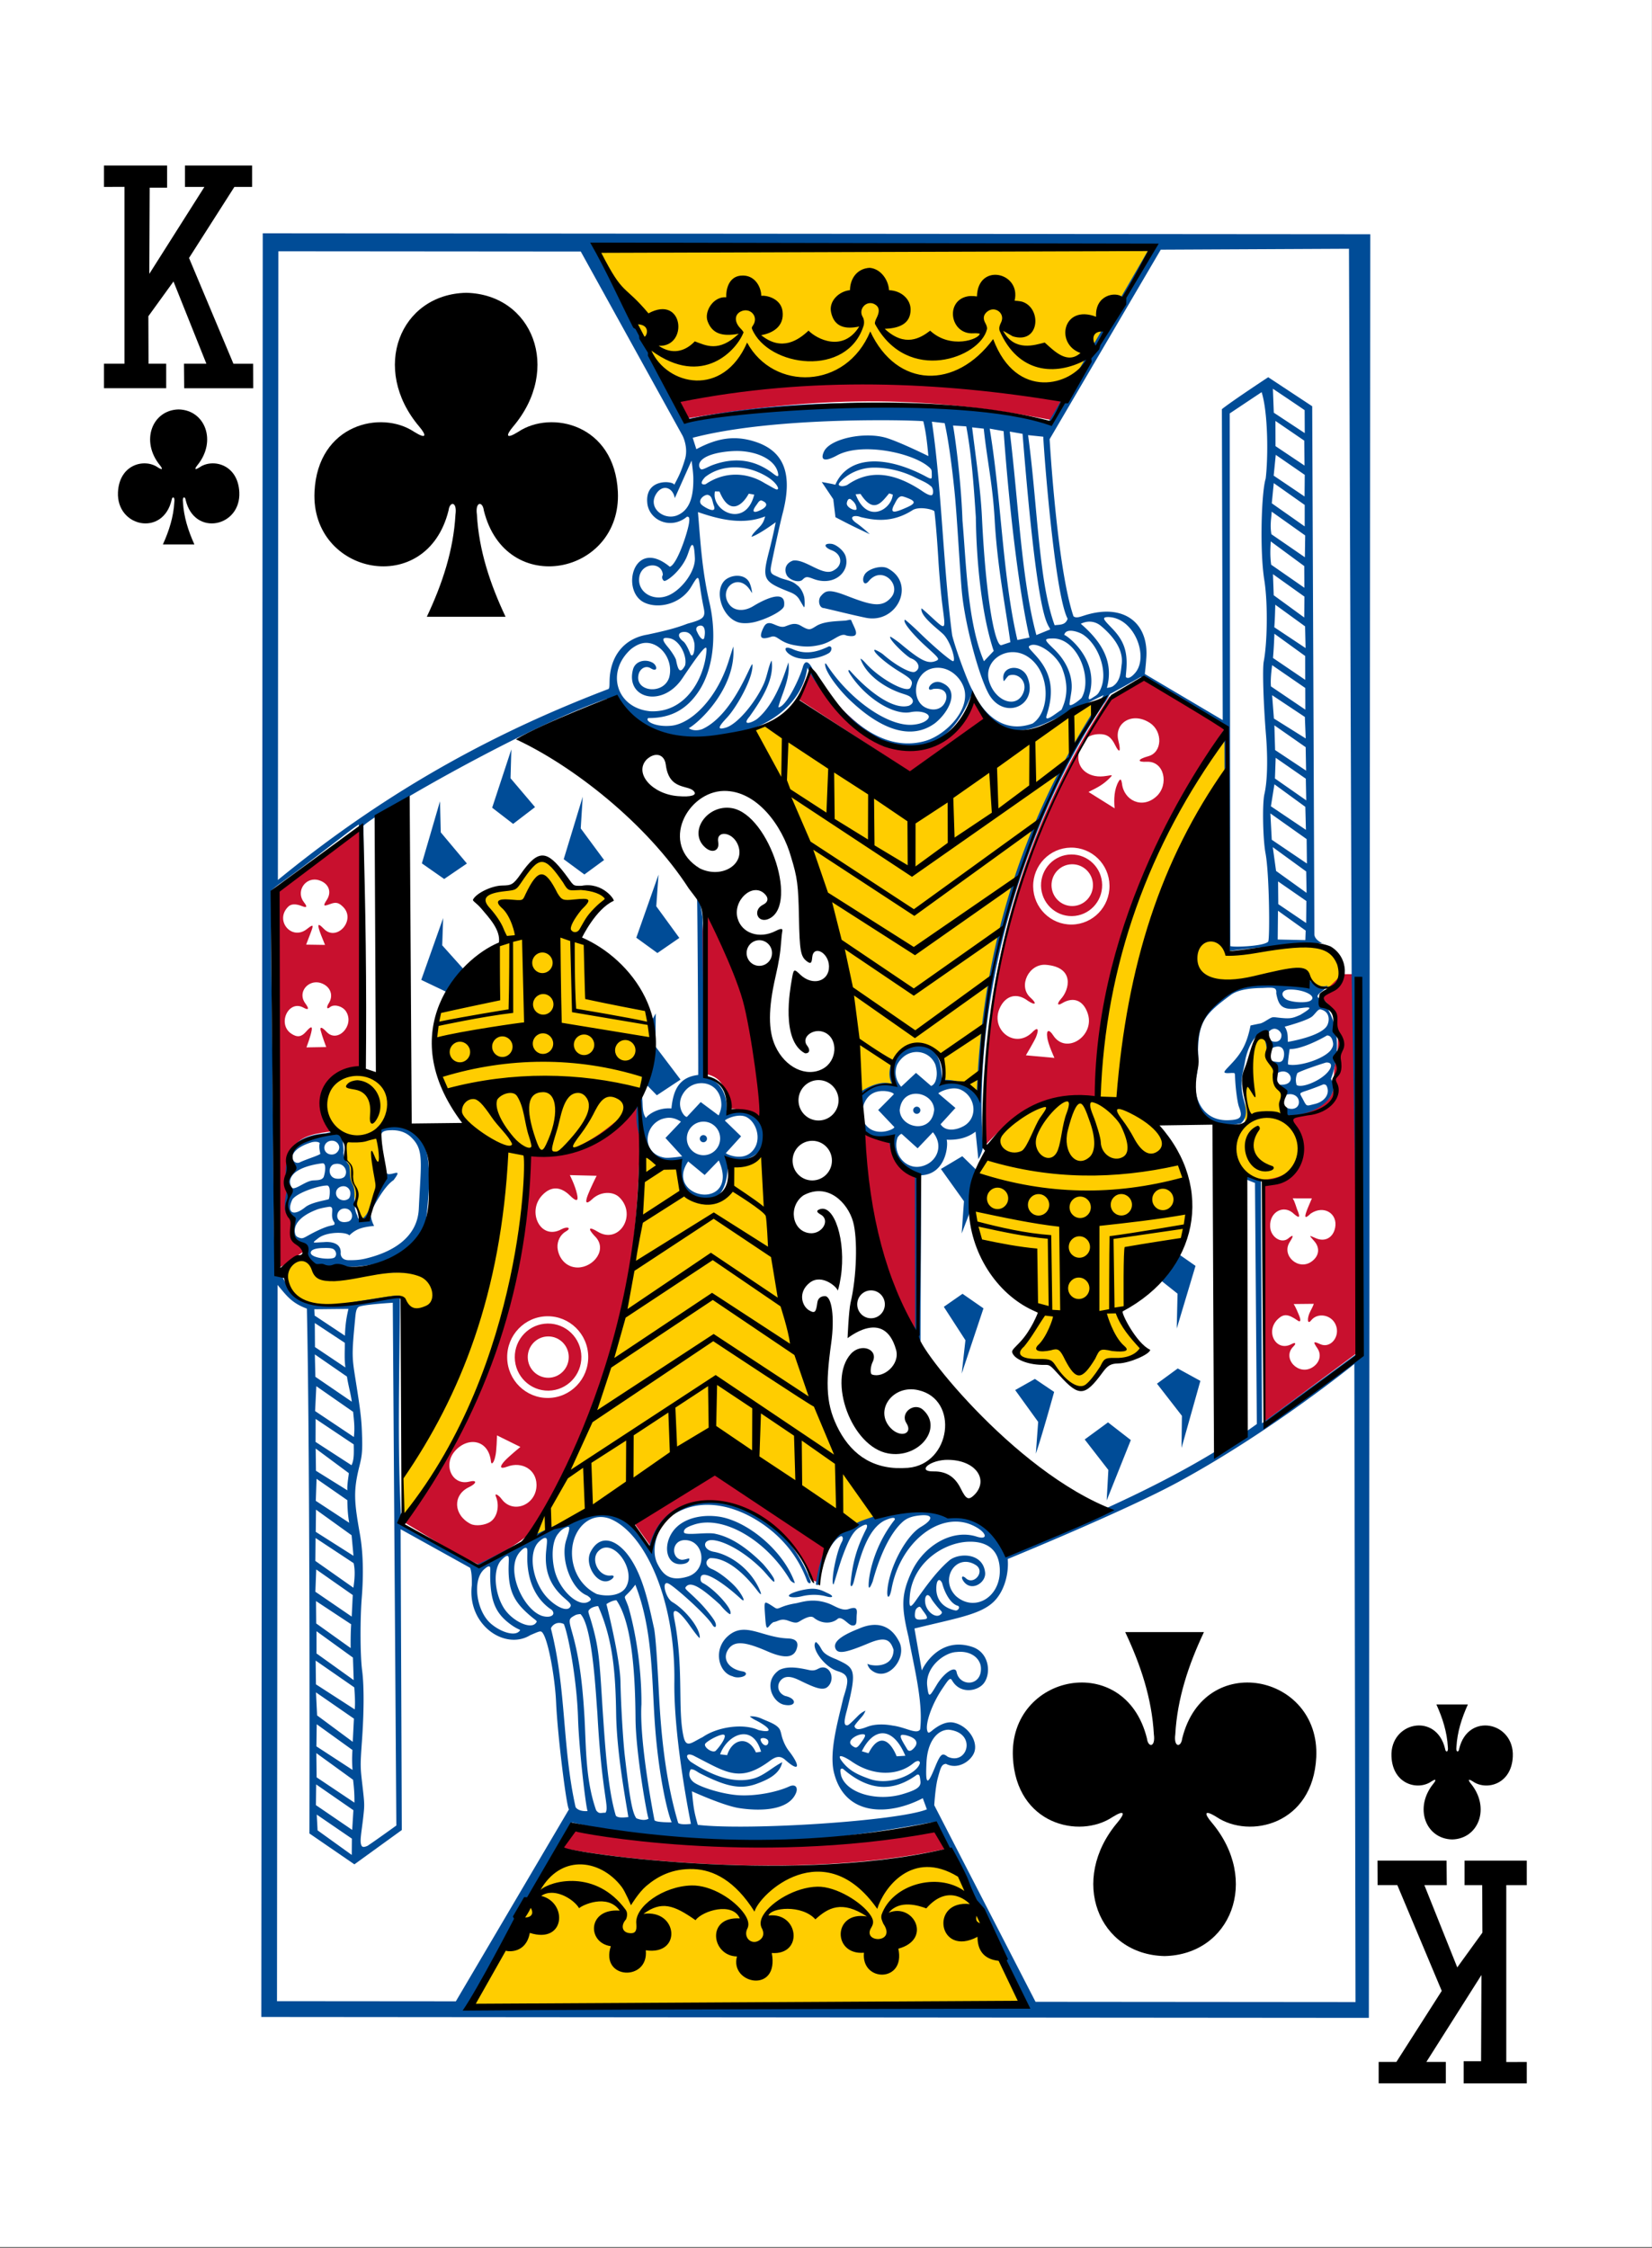
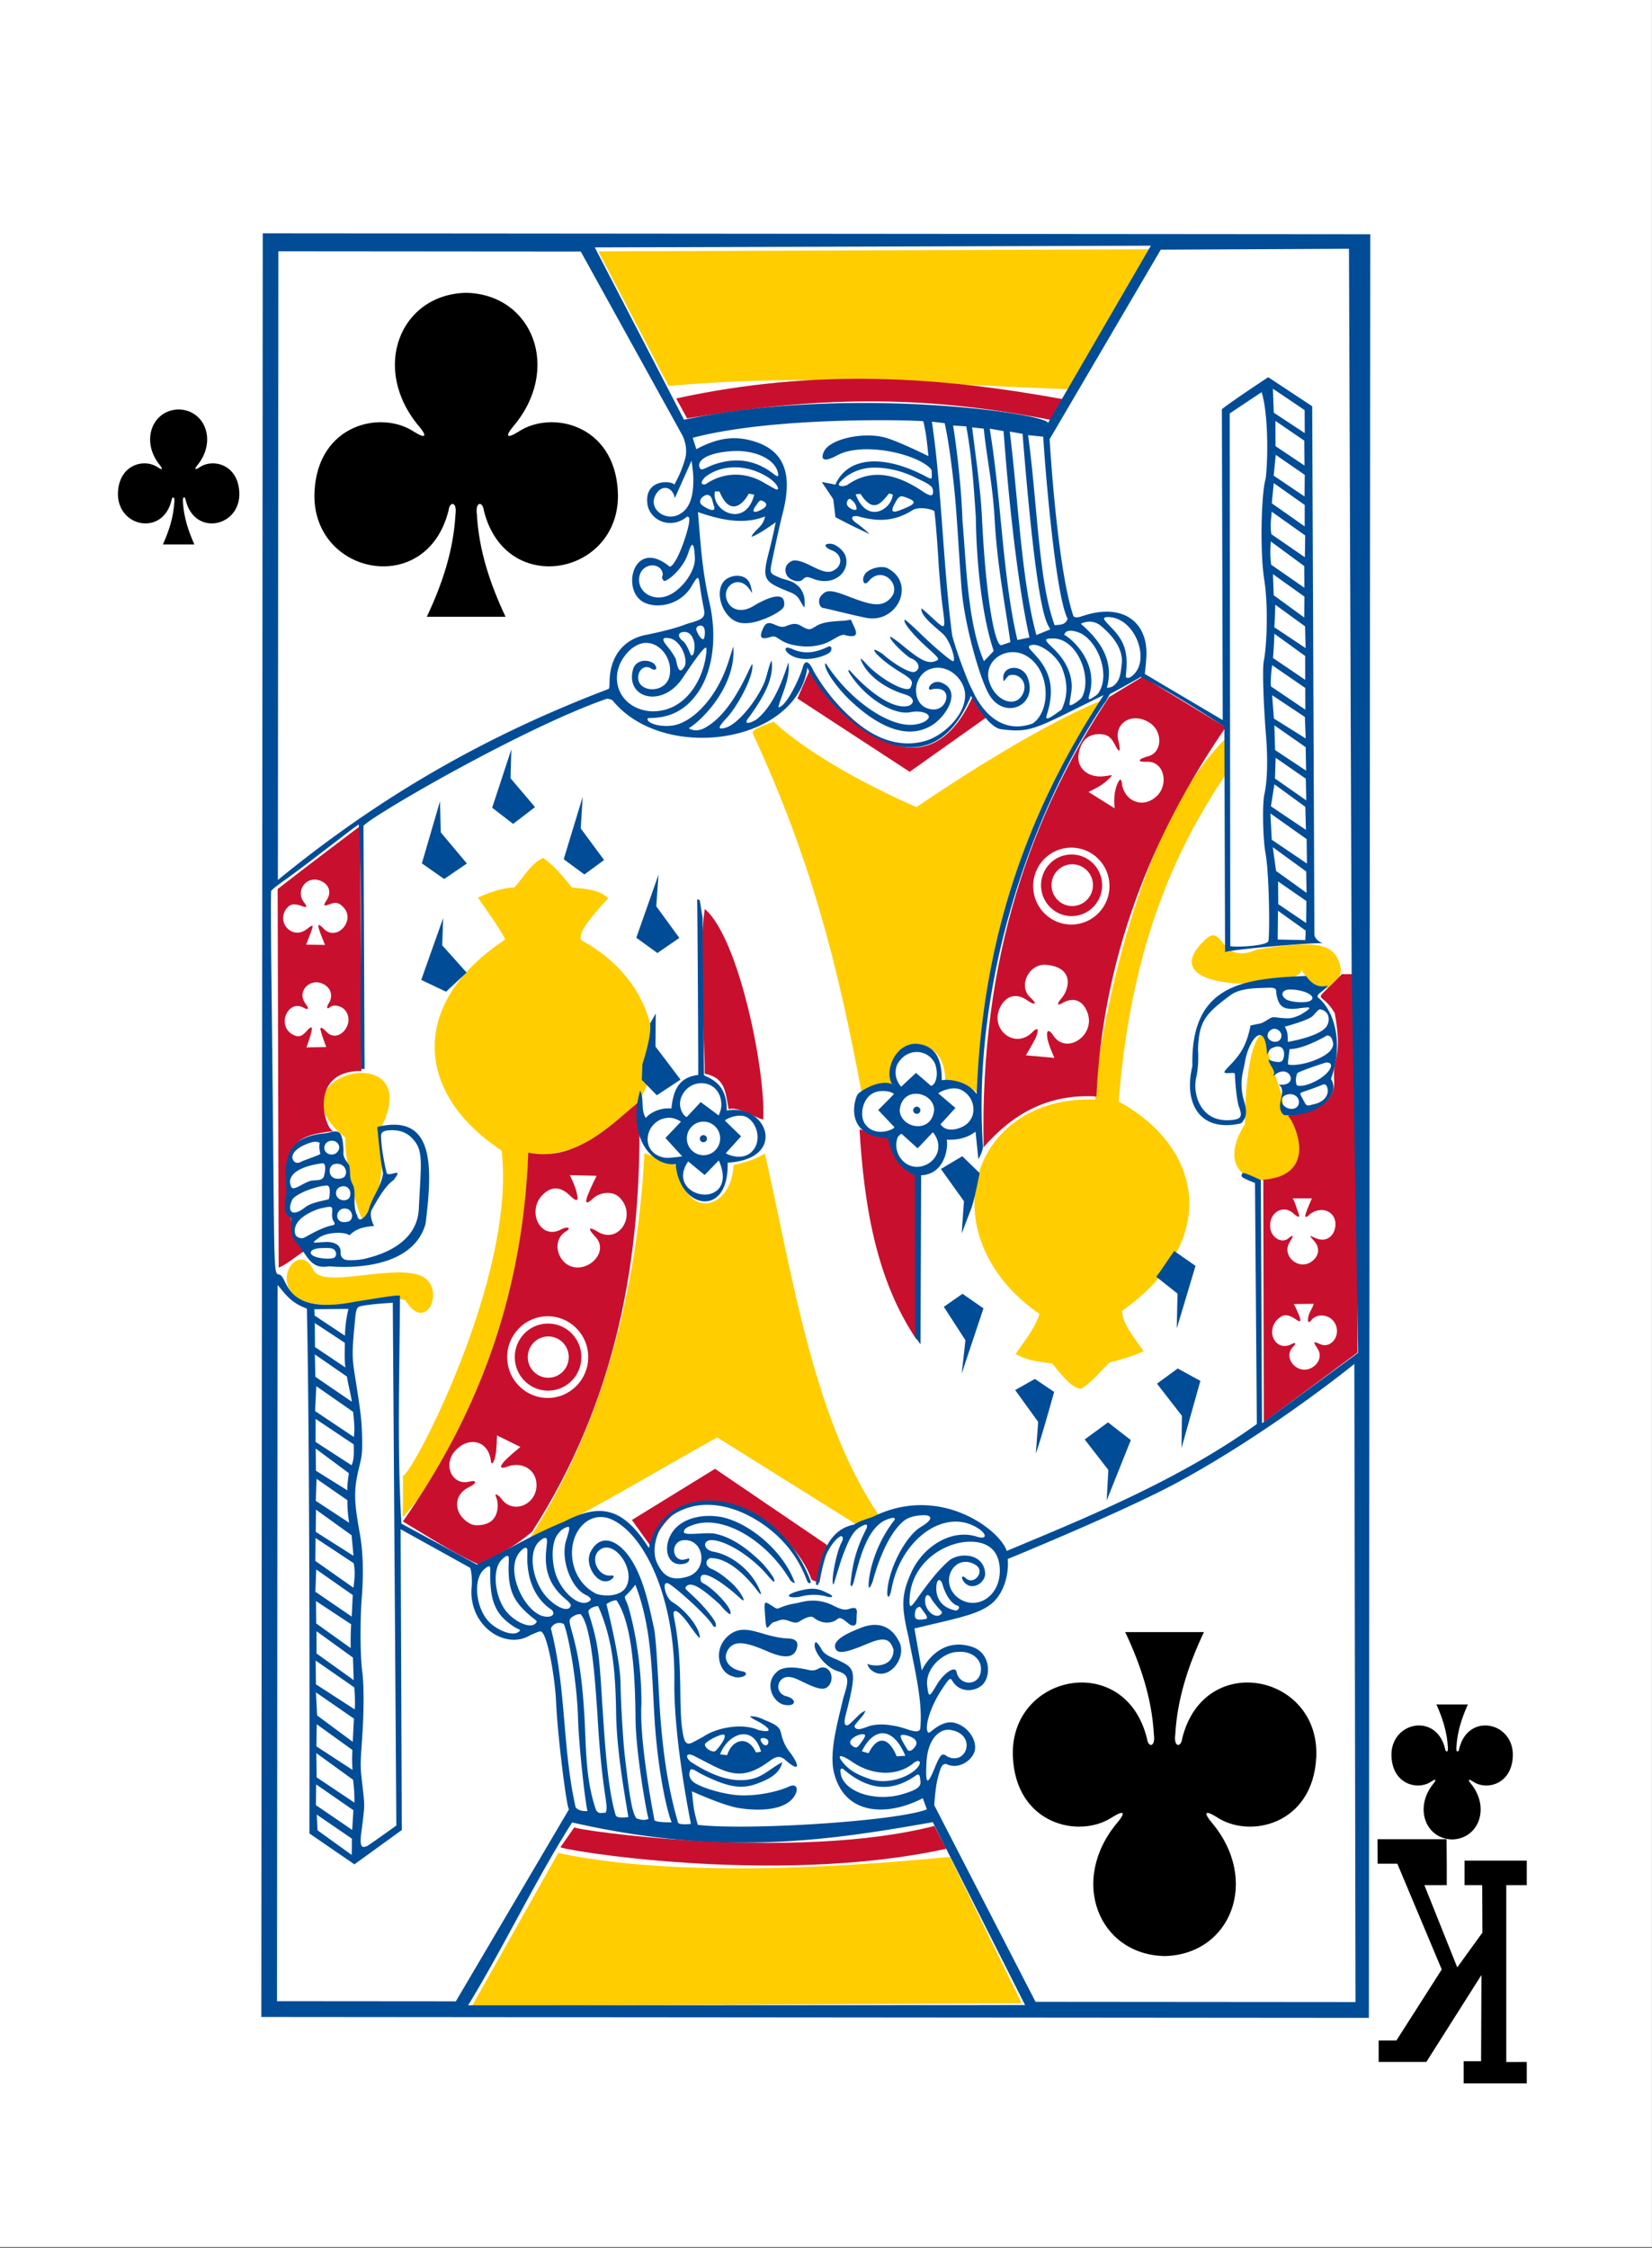
<svg xmlns="http://www.w3.org/2000/svg" width="69.088mm" height="93.98mm" viewBox="0 0 261.12 355.199" version="1.1" id="svg8">
  <rect x="0" y="0" width="261.12" height="355.199" fill="#333333" stroke="none" />
  <title id="title8745">Vector Playing Cards - Color Playing Card Faces </title>
  <defs id="defs2" />
  <g transform="translate(-2605.328,8.458)" id="layer1">
    <g id="g4243" transform="translate(-23.883,-3.632e-4)">
      <g id="g3315" transform="translate(4060.479,6.311)">
        <g transform="matrix(3.78,0,0,3.78,-1095.942,1229.33)" id="g3313">
          <rect y="-329.168" x="-88.722" height="93.98" width="69.088" id="rect3311" style="opacity:1;vector-effect:none;fill:#ffffff;fill-opacity:1;fill-rule:evenodd;stroke:none;stroke-width:4.165;stroke-linecap:butt;stroke-linejoin:bevel;stroke-miterlimit:4;stroke-dasharray:none;stroke-dashoffset:0;stroke-opacity:1;paint-order:markers fill stroke" />
        </g>
      </g>
      <g style="stroke-width:0.996" transform="matrix(1.071,0,0,1.07,-1253.177,1167.495)" id="g4922">
        <path d="m 3839.328,-827.369 c 3.91,-0.088 5.663,-4.674 2.767,-8.235 -0.42,-0.519 -0.463,-0.817 0.306,-0.319 1.95,1.358 5.688,0.465 5.879,-3.686 0.236,-5.115 -6.625,-6.589 -7.913,-1.15 -0.068,0.574 -0.516,0.561 -0.408,-0.254 0.117,-2.211 0.78,-4.278 1.691,-6.293 -1.549,0 -3.099,0 -4.648,0 0.911,2.015 1.574,4.082 1.691,6.293 0.108,0.815 -0.34,0.828 -0.408,0.254 -1.288,-5.439 -8.15,-3.966 -7.913,1.15 0.191,4.152 3.93,5.044 5.879,3.686 0.769,-0.499 0.726,-0.201 0.306,0.319 -2.896,3.561 -1.142,8.146 2.767,8.235 9e-4,2e-5 0,-2e-5 0,0 z" id="path147-6-9-8-7-0-5-6-9-6-3" style="display:inline;opacity:1;stroke-width:0.996" />
        <path d="m 3651.374,-1038.556 c -3.91,0.088 -5.663,4.674 -2.767,8.235 0.42,0.519 0.463,0.817 -0.306,0.319 -1.95,-1.358 -5.688,-0.465 -5.879,3.686 -0.236,5.115 6.625,6.589 7.914,1.15 0.068,-0.574 0.516,-0.561 0.408,0.254 -0.117,2.211 -0.78,4.277 -1.691,6.293 1.549,0 3.099,0 4.648,0 -0.911,-2.015 -1.574,-4.082 -1.691,-6.293 -0.108,-0.815 0.34,-0.828 0.408,-0.254 1.288,5.439 8.15,3.966 7.914,-1.15 -0.192,-4.152 -3.93,-5.044 -5.879,-3.686 -0.769,0.499 -0.726,0.201 -0.306,-0.319 2.896,-3.561 1.142,-8.146 -2.767,-8.235 0,0 0,0 0,0 z" id="path147-6-9-8-7-4-5-62-08-0-2" style="display:inline;opacity:1;stroke-width:0.996" />
-         <path d="m 3652.167,-1045.305 h 3.305 l -4.855,-12.146 -3.709,5.131 0.026,7.015 h 2.605 v 3.618 h -9.18 v -3.618 h 3.025 v -26.121 l -3.025,0.012 v -3.163 h 9.314 v 3.269 h -2.57 l -0.055,12.731 8.13,-12.838 h -2.87 v -3.163 h 9.91 v 3.163 h -2.615 l -6.694,10.491 6.555,15.623 h 2.909 l 0.015,3.618 h -10.19 l -0.031,-3.623 z m 0,0" id="path39-7-2-1" style="opacity:1;stroke-width:0.996" />
-         <path d="m 3838.532,-820.62 h -3.305 l 4.855,12.146 3.709,-5.131 -0.026,-7.015 h -2.605 v -3.618 h 9.18 v 3.618 h -3.025 v 26.121 l 3.025,-0.012 v 3.162 h -9.314 v -3.27 h 2.57 l 0.055,-12.731 -8.13,12.838 h 2.87 v 3.162 h -9.909 v -3.162 h 2.615 l 6.694,-10.491 -6.555,-15.623 h -2.909 l -0.015,-3.618 h 10.19 l 0.031,3.623 z m 0,0" id="path39-3-8-1-1" style="opacity:1;stroke-width:0.996" />
+         <path d="m 3838.532,-820.62 h -3.305 l 4.855,12.146 3.709,-5.131 -0.026,-7.015 h -2.605 v -3.618 h 9.18 v 3.618 h -3.025 v 26.121 l 3.025,-0.012 v 3.162 h -9.314 v -3.27 h 2.57 l 0.055,-12.731 -8.13,12.838 h 2.87 h -9.909 v -3.162 h 2.615 l 6.694,-10.491 -6.555,-15.623 h -2.909 l -0.015,-3.618 h 10.19 l 0.031,3.623 z m 0,0" id="path39-3-8-1-1" style="opacity:1;stroke-width:0.996" />
        <g style="stroke-width:0.996" id="g5429-3-1-8" transform="matrix(1.015,0,0,1.024,3367.117,-1472.46)">
          <g style="stroke-width:0.996" id="layer1-6-4-4-1">
            <g style="display:inline;stroke-width:0.996" id="KC-7-1-9" transform="translate(-735.7,-760.445)">
              <g id="g4858-5-1-5-4" transform="translate(-1318.198,540.769)" style="display:inline;stroke-width:0.996" />
              <g style="display:inline;stroke-width:0.996" id="g3440-6-4-8" transform="matrix(0.151,-0.003,0.003,0.151,965.017,1197.839)">
                <g style="stroke-width:0.996" id="g3454-7-1-1" transform="translate(346.104,401.331)">
                  <path style="fill:#ffcd00;fill-opacity:1;stroke-width:0.996" d="m 4797.469,-237.312 -533.75,2.594 67.781,128.406 c 138.724,-12.477 260.293,-1.381 386.938,2.75 z m -364.531,451.469 c -0.556,0.748 -22.206,6.338 -20,11.25 56.524,121 81.769,219.456 105.375,343.812 11.931,-9.683 31.233,-9.293 31.233,-9.293 -9.521,-46.18 48.703,-51.939 49.083,-3.625 11.177,2.592 22.672,2.631 32.762,13.919 4.534,-135.897 56.178,-280.105 119.162,-377.533 -71.779,28.403 -179.961,102.799 -179.961,102.799 0,0 -87.637,-36.191 -137.655,-81.329 z m 436.281,14.469 c -95.528,90.664 -130.171,334.189 -126.063,345.812 -123.135,-4.107 -160.455,131.603 -53.719,204.781 -4.218,14.193 -14.642,25.742 -22.719,38.281 11.008,6.302 23.027,7.648 35.031,8.969 9.114,10.796 18.073,23.255 27.969,24.281 10.738,-6.763 18.369,-16.661 27.312,-25.219 11.158,-2.838 22.225,-5.979 32.813,-10.812 -9.379,-13.081 -20.496,-26.308 -20.781,-38.562 92.803,-65.404 80.067,-154.346 -3.594,-199.875 12.378,-156.265 58.577,-246.855 103.469,-313.5 z m -657.906,115.719 c -12.136,5.92 -18.756,18.414 -27.562,28.219 -12.09,0.55 -23.733,4.679 -35.25,9.812 0,0 27.682,38.225 25.969,40.281 -89.76,58.768 -89.026,144.667 -2.844,201.25 14.6,122.251 -89.315,315.716 -94.562,310.094 l -0.188,40 c 73.956,-80.8 116.194,-226.745 120.406,-344.594 147.692,-9.829 152.924,-152.471 51.25,-206.125 -7.816,-7.165 25.563,-40.312 25.563,-40.312 -8.474,-8.341 -22.649,-9.288 -35.063,-10.312 -7.832,-9.355 -14.66,-18.682 -27.719,-28.312 z m 730.087,106.266 c 9.387,16.578 35.148,29.978 37.851,-1.141 -4.396,-23.377 -19.792,-28.559 -80.875,-18.375 -35.996,15.991 -31.799,-26.079 -49.506,-9.596 -57.417,53.447 91.344,47.593 92.53,29.112 z m -34.579,60.212 c -17.125,-0.016 -20.038,66.924 -19.789,87.022 -49.584,78.276 101.714,69.378 36.284,-15.894 2.849,-8.793 -7.399,-25.422 -8.048,-37.344 -5.362,-0.682 -7.716,-30.907 -8.446,-33.784 z M 4021.25,611.781 c -1.569,20.247 13.275,81.691 18.785,79.607 19.388,-31.212 17.083,-57.909 15.078,-88.392 46.181,-88.827 -111.539,-52.369 -33.863,8.785 z m 287.875,14.281 c -6.891,130.743 -38.935,259.022 -111.542,370.265 62.501,-29.121 123.157,-66.695 181.855,-98.859 l 137.166,84.876 c 7.944,-3.446 13.444,-5.143 18.709,-10.345 -63.21,-92.421 -82.773,-225.444 -110.312,-345.781 -10.48,7.426 -30.188,11.156 -30.188,11.156 -1.409,41.739 -45.202,55.266 -54.147,0.83 z m -331.062,102 c -14.631,0.926 -25.634,37.137 15.812,42.5 29.249,4.135 66.703,-10.26 85.281,-3.594 21.601,34.445 40.993,-16.259 12.125,-24.531 -31.011,-8.886 -94.17,14.295 -101.156,-5.406 -3.591,-6.727 -7.966,-9.228 -12.062,-8.969 z m 248.781,566.312 -82.75,146.125 529.062,-3.188 L 4604,1297.938 c 1.182,-1.546 -231.07,27.606 -377.156,-3.562 z" transform="matrix(1,0.021,-0.021,1,-3870.093,-482.784)" id="path3450-5-0-3" />
                  <path style="fill:#c8102e;fill-opacity:1;stroke-width:0.996" d="m 4349.677,-93.658 10.211,19.168 c 124.203,-18.615 221.822,-20.384 349.654,6.241 l 11.991,-19.635 c -116.699,-22.781 -235.909,-33.22 -371.856,-5.774 z m 112.719,288.089 107.116,71.506 c 0,0 52.314,-35.831 74.611,-50.989 l -13.113,-19.872 c -47.194,100.135 -126.422,19.25 -155.873,-28.616 0,0 -8.455,18.252 -12.741,27.971 z m 289.936,38.054 c 7.495,-0.05 11.606,2.897 15.262,10.578 4.128,8.672 5.782,6.573 3.204,-4.205 -4.065,-16.995 14.079,-27.753 30.859,-16.202 12.117,8.341 11.295,28.085 -2.128,31.551 -10.841,2.799 -11.163,5.627 -1.67,5.303 17.031,-0.581 21.226,22.185 8.955,33.111 -14.108,12.561 -31.725,3.257 -33.113,-12.774 -0.677,-4.537 -1.635,-4.487 -3.168,-1.946 -4.404,7.323 -4.94,16.921 -4.23,25.626 l -24.917,-15.961 c 9.016,-4.3 14.511,-6.898 21.08,-13.524 0.858,-0.864 1.503,-1.497 1.5,-1.88 0,-0.683 -2.803,0.191 -7.934,0.651 -15.214,1.362 -26.761,-8.653 -23.437,-22.906 2.828,-12.127 9.205,-17.34 19.738,-17.421 z m -116.603,392.913 c 27.804,-30.887 62.06,-50.473 109.224,-46.98 7.903,-130.997 55.06,-246.901 129.394,-350.856 l -79.401,-49.313 -32.417,18.918 c -75.617,108.993 -128.203,246.886 -126.8,428.231 z M 4039.818,310.373 c 0,0 -54.811,39.819 -80.287,59.065 L 3955.5,730.906 c 7.611,-2.63 18.932,-12.204 25.472,-15.647 -14.884,-13.539 -10.846,-23.723 -13.691,-33.603 -6.618,-10.497 -0.314,-18.149 -1.344,-24.688 -0.984,-46.131 7.5,-52.073 44.932,-55.694 -7.919,2.73 -26.965,-58.12 26.889,-57.033 z m 683.776,30.096 c 20.293,0 36.75,16.425 36.75,36.719 0,20.293 -16.457,36.75 -36.75,36.75 -20.293,0 -36.75,-16.457 -36.75,-36.75 -10e-5,-20.293 16.457,-36.719 36.75,-36.719 z m 0.25,6.562 c -16.249,0 -29.406,13.158 -29.406,29.406 0,16.249 13.158,29.438 29.406,29.438 16.248,0 29.438,-13.189 29.437,-29.438 0,-16.249 -13.189,-29.406 -29.437,-29.406 z m 0.625,9.344 c 11.018,0 19.969,8.919 19.969,19.938 0,11.018 -8.95,19.969 -19.969,19.969 -11.018,0 -19.938,-8.95 -19.938,-19.969 0,-11.018 8.919,-19.938 19.938,-19.938 z m -729.531,4.5 c 1.495,-0.005 3.083,0.245 4.688,0.781 9.113,3.042 12.195,11.15 7.125,18.719 -3.982,5.945 -3.543,6.466 3.312,4.031 5.391,-1.915 8.114,-1.247 12.281,3 12.496,12.733 -6.682,33.555 -18.906,20.594 -6.054,-6.419 -6.666,-4.563 -2.562,6.375 1.328,3.54 3.529,9.045 3.529,9.045 l -18.191,-0.528 c 0,0 2.932,-7.212 4.287,-10.61 3.268,-8.198 3.39,-9.402 -3.25,-4.312 -14.973,11.477 -31.466,-8.773 -17.656,-21.656 2.809,-2.621 7.258,-2.676 13.406,-0.156 4.479,1.836 5.041,0.613 1.719,-3.688 -7.227,-9.354 -0.243,-21.56 10.219,-21.594 z m 375.515,33.301 c -8.101,48.332 -1.55,120.968 -2.235,157.29 19.671,4.045 19.697,17.485 22.485,34.23 9.636,-3.203 30.395,11.265 33.283,10.06 2.946,-46.824 -21.175,-173.809 -53.533,-201.58 z m 327.683,57.866 c 27.971,2.652 22.292,24.2 13.822,32.964 -4.016,4.5 -3.315,6.559 1.062,4 11.931,-6.973 21.242,-1.676 24.875,10.688 6.207,21.121 -21.698,38.834 -33.75,19.781 -4.083,-6.455 -6.663,-5.046 -5.736,1.66 0.536,6.458 6.644,19.909 6.644,19.909 l -27.442,-2.861 c 0,0 8.597,-13.843 10.126,-17.581 3.173,-7.758 1.588,-9.862 -4.373,-3.658 -17.411,15.474 -40.929,-5.003 -29.531,-25.688 5.619,-10.198 15.754,-13.376 26.531,-5.031 7.271,4.9 8.886,2.845 2.406,-3.062 -12.111,-11.041 -1.103,-32.682 15.366,-31.12 z M 3994.844,459 c 0.314,-0.011 0.619,-0.011 0.937,0 2.353,0.08 4.81,0.768 7.25,2.188 6.771,3.939 8.533,11.538 4.156,18.062 -2.517,3.755 -1.836,6.154 1.062,3.719 3.88,-3.26 12.307,-0.933 15.531,4.281 8.281,13.392 -8.527,30.514 -18.937,19.312 -4.595,-4.945 -6.378,-5.168 -5.883,-1.957 1.433,6.033 5.24,16.347 5.24,16.347 l -19.034,0.054 c 0,0 4.265,-10.725 5.257,-16.185 0.763,-4.32 -0.973,-3.715 -5.58,1.335 -4.48,4.912 -8.497,5.369 -14.063,1.562 -13.735,-9.392 -2.284,-32.826 12.063,-24.688 4.942,2.804 5.663,1.235 1.844,-3.969 -6.821,-9.293 0.428,-19.733 10.156,-20.062 z m 988.064,5.921 c -31.265,31.379 -21.331,12.704 -7.402,37.172 7.07,41.811 -2.448,42.332 -1.55,62.242 1.98,26.777 -23.177,30.827 -45.486,34.961 3.604,-0.185 33.593,57.195 -23.966,60.816 l -2.707,231.456 91.116,-65.153 4.854,-361.277 z m -678.274,112.37 c -23.011,17.688 -60.589,57.715 -107.329,47.141 -7.561,144.323 -56.577,255.426 -125.572,350.519 23.139,14.138 48.59,31.073 72.305,42.035 20.332,-10.116 31.728,-14.29 51.77,-30.3 83.091,-124.356 110.856,-261.216 108.826,-409.396 z m 211.83,29.493 c 3.485,74.228 14.532,144.633 52.293,201.537 l 4.9,-157.571 c -13.7,-3.492 -24.833,-12.54 -28.479,-37.797 z m -279.449,39.701 25.771,0.983 c 0,0 -6.018,11.569 -8.645,18.046 -3.191,7.917 -1.755,9.56 4.203,4.112 7.755,-7.091 19.959,-7.583 26.281,-1.062 16.788,17.314 -1.433,44.868 -21.406,32.375 -8.551,-5.349 -10.02,-3.618 -3.281,3.875 13.137,12.549 -1.028,30.139 -16.59,29.991 -11.252,-0.209 -18.412,-9.311 -19.152,-19.234 -0.341,-6.241 2.881,-12.451 8.336,-15.413 5.688,-3.088 1.677,-5.208 -4.5,-2 -20.167,10.475 -33.156,-17.369 -17.828,-32.883 8.839,-8.946 18.041,-7.967 26.766,0.821 6.092,6.136 8.313,5.63 6.673,-1.546 -1.639,-8.075 -6.627,-18.063 -6.627,-18.063 z m 695.548,31.81 18.469,0.29 c -1.883,4.544 -4.297,9.169 -5.837,13.665 -1.66,4.897 -0.506,5.542 4.456,0.854 12.855,-8.363 26.311,0.386 23.353,13.885 -2.041,9.314 -9.929,13.782 -18.906,9.594 -7.915,-3.693 -5.381,-2.123 -0.93,3.393 5.295,6.562 3.815,14.108 -3.383,19.013 -12.734,8.678 -29.162,-6.286 -20.637,-19.013 5.027,-7.569 2.761,-6.773 -1.77,-3.143 -6.791,4.818 -16.847,-2.288 -16.906,-11.938 -0.574,-13.888 13.547,-21.494 23.281,-11.531 4.646,4.028 5.825,3.562 3.784,-2.229 -1.886,-4.212 -2.449,-8.702 -4.975,-12.841 z m -0.476,100.938 19.361,0.061 c 0,0 -0.292,1.476 -3.355,7.035 -3.6,6.533 -3.164,13.351 0.562,8.781 6.288,-7.711 19.371,-5.347 23.531,4.25 4.846,11.182 -5.092,23.312 -15.156,18.5 -6.541,-3.128 -7.003,-2.481 -2.719,3.906 4.168,6.214 2.171,13.747 -4.813,18.062 -13.72,8.479 -29.767,-9.078 -18.281,-20 3.075,-2.924 2.143,-4.382 -1.562,-2.438 -15.126,7.938 -25.899,-12.501 -12.75,-24.188 5.599,-4.976 9.818,-4.566 18.812,1.844 2.799,1.995 3.372,-0.011 1.406,-5 -3.35,-8.502 -5.037,-10.814 -5.037,-10.814 z m -718.773,1.705 c 21.549,0 39,17.451 39,39 0,21.549 -17.451,39.031 -39,39.031 -21.549,0 -39.031,-17.482 -39.031,-39.031 0,-21.549 17.482,-39 39.031,-39 z m 0.344,6.969 c -17.703,0 -32.062,14.329 -32.062,32.031 0,17.703 14.36,32.062 32.062,32.062 17.703,0 32.063,-14.36 32.063,-32.062 0,-17.703 -14.36,-32.031 -32.063,-32.031 z m 0.188,12.312 c 10.898,0 19.719,8.821 19.719,19.719 0,10.898 -8.821,19.75 -19.719,19.75 -10.898,0 -19.75,-8.852 -19.75,-19.75 0,-10.898 8.852,-19.719 19.75,-19.719 z m -50.411,93.806 22.361,11.336 c 0,0 -10.775,8.51 -15.078,12.913 -5.501,5.672 -5.164,8.371 2.19,5.726 14.024,-5.044 27.878,3.015 27.93,17.495 0.069,19.325 -22.919,28.293 -33.68,13.505 -3.199,-4.397 -7.068,-6.263 -5.594,-2.688 3.589,8.701 1.16,19.556 -5.375,23.938 -5.231,3.507 -14.725,4.422 -19.469,1.875 -16.315,-8.76 -16.894,-27.715 -1.063,-34.969 7.959,-3.647 8.272,-7.168 0.469,-5.344 -16.247,3.799 -25.402,-15.93 -13.531,-29.219 12.6,-14.105 32.76,-10.857 34.687,10.312 0.343,3.766 2.945,1.083 4.174,-4.66 1.438,-4.26 1.978,-20.221 1.978,-20.221 z m 209.46,34.826 -80.666,47.744 17.91,25.588 c 42.26,-92.11 139.128,-13.914 154.137,33.645 3.374,2.147 3.963,1.556 7.64,3.268 0.398,-3.336 7.671,-36.112 7.671,-36.112 z m -140.149,340.342 -13.559,18.731 c -4.617,1.884 205.043,40.523 371.347,6.776 l -11.153,-21.939 c -135.512,32.478 -348.762,-1.17 -346.636,-3.568 z" transform="matrix(1,0.006,-0.006,1,-3879.514,-418.484)" id="path3446-6-3-4" />
                  <path id="path3444-9-5-7" transform="matrix(6.094,0.126,-0.125,6.047,-11856.224,784.565)" d="M 1952.305,-278.178 V 3.422 h 174.934 V -278.178 Z m 140.277,1.836 -16.232,28.016 c 0.155,-1.477 -31.56,-6.002 -57.482,-0.479 L 2004.754,-276 Z m 31.293,0.459 0.514,114.361 1.074,59.943 -15.176,11.143 -0.221,-38.4 c 0,0 -2.175,-1.047 -2.744,-1.117 -0.214,-0.017 -0.49,0.464 -0.103,0.713 0.558,0.358 1.93,0.861 1.93,0.861 l 0.322,38.059 c -12.343,8.929 -27.763,15.15 -39.494,20.07 -0.961,-3.196 -10.449,-10.662 -21.117,-5.385 -0.976,0.365 -2.184,0.681 -3,1.252 -4.065,0.748 -5.404,5.129 -6.02,9.389 -0.021,0.168 0.322,0.13 0.334,0.146 0.044,0.061 0.967,-4.086 1.334,-4.871 0.783,-1.677 1.772,-2.682 2.295,-2.84 0.238,-0.041 0.445,0.333 0.121,0.924 -0.643,1.174 -1.164,3.67 -1.32,4.795 -0.139,1.038 -0.169,1.87 0.024,1.906 0.034,0.033 0.946,-3.142 1.355,-4.264 1.068,-2.923 1.741,-4.134 2.77,-4.758 1.055,-0.639 1.306,-0.549 1.098,0.131 -1.57,3.086 -2.218,5.418 -2.525,8.705 -0.047,0.655 0.283,0.673 0.543,-0.412 0.86,-3.45 2.039,-8.117 4.828,-9.51 1.19,-0.542 1.717,-0.516 1.59,-0.129 -3.321,4.227 -4.151,8.922 -4.111,10.438 0.013,0.506 0.217,0.405 0.643,-0.689 1.125,-4.167 2.791,-7.711 4.769,-9.449 0.766,-0.673 1.692,-0.858 2.469,-0.955 2.345,-0.293 2.426,0.583 0.385,1.781 -2.325,1.365 -5.014,6.331 -5.312,10.059 -0.103,1.29 0.35,1.429 0.67,-0.291 1.379,-7.41 7.681,-12.308 12.732,-10.039 2.273,1.021 2.683,2.439 0.705,1.809 -4.005,-1.277 -8.45,1.583 -10.283,5.574 -1.657,3.609 -1.623,5.505 -0.457,10.338 0.795,4.464 2.343,10.166 1.832,14.537 -0.551,0.85 -2.29,-0.349 -4.344,-0.604 -1.239,-0.234 -2.752,-0.292 -4.045,0.207 -1.127,0.435 -1.766,0.543 -1.975,-0.068 -0.067,-0.197 0.87,-1.159 1.287,-1.691 0.291,-0.371 0.435,-0.799 0.435,-0.799 0,0 -0.561,0.215 -1.092,0.736 -0.461,0.452 -1.45,1.509 -1.721,1.564 -0.594,0.121 -0.618,-0.554 -0.139,-2.271 1.682,-6.668 1.232,-6.78 -1.652,-8.131 -2.858,-1.097 -1.955,-1.651 -3.221,-2.742 -0.892,0.702 1.165,3.925 3.492,4.629 1.904,0.576 1.671,1.558 0.838,4.197 -0.846,3.694 -2.288,8.584 -1.453,11.865 1.754,6.893 8.697,6.753 14.016,3.967 l 0.648,1.758 c -4.496,1.835 -28.195,3.404 -36.182,2.479 -0.617,-2.175 -0.678,-2.736 -0.928,-5.297 0,0 4.934,2.245 7.396,2.635 3.074,0.486 7.809,0.51 9.021,-2.344 0.371,-0.837 -0.01,-1.545 -1.07,-1.061 -1.95,0.891 -5.284,1.55 -7.976,1.383 -2.261,-0.141 -5.484,-1.055 -6.877,-1.9 -0.662,-0.402 -1.22,-1.189 -0.701,-2.176 0.46,-0.103 1.064,0.411 1.422,0.596 4.079,2.075 6.369,2.635 8.977,1.682 1.731,-0.633 3.674,-1.504 4.064,-3.422 -1.509,0.765 -2.9,2.131 -4.502,2.57 -3.204,0.878 -6.631,-0.456 -9.965,-2.633 -1.029,-0.9 -0.559,-1.555 0.701,-0.836 4.994,2.534 7.075,4.214 11.854,0.658 1.067,-0.798 1.664,-0.696 2.291,-0.213 2.481,2.24 2.474,0.983 0.656,-1.344 -0.413,-0.529 -0.788,-1.268 -1.035,-2.057 -0.183,-0.583 -0.224,-1.166 -0.555,-1.549 -0.564,-0.653 -1.578,-0.97 -2.738,-1.484 -1.07,-0.474 -1.84,-0.334 -1.84,-0.334 0,0 0.397,0.337 0.844,0.557 2.165,1.063 3.22,2.203 0.531,1.588 -2.44,-1.1 -6.513,-0.484 -8.818,1.129 -1.81,0.889 -2.608,1.842 -3.035,-0.17 -0.895,-4.199 -0.023,-9.898 -1.223,-17.227 -0.229,-1.397 -0.507,-2.282 -0.217,-2.473 0.372,-0.245 1.301,0.659 2.453,2.289 0.525,0.743 1.567,2.172 1.56,1.875 0.04,-1.552 -2.354,-4.464 -4.33,-5.611 -1.086,-0.63 -1.824,-3.544 -0.582,-2.902 0.959,0.471 5.949,4.891 6.898,6.467 0.441,0.732 0.815,0.265 0.348,-0.596 -0.28,-0.516 -1.455,-2.033 -2.594,-3.154 -2.021,-1.989 -2.255,-1.897 -1.867,-2.305 0.768,-0.807 2.412,0.234 5.342,2.906 0.752,0.956 1.745,1.819 1.623,1.344 0.3,-0.744 -2.633,-3.924 -4.373,-4.775 -0.325,-0.205 -0.37,-0.421 -0.34,-0.816 0.166,-1.501 3.534,0.703 6.328,3.277 1.047,0.964 0.179,-0.849 -1.033,-2.082 -0.953,-0.969 -2.49,-2.175 -3.531,-2.588 -1.035,-0.43 -1.099,-1.339 -0.287,-1.721 2.801,-0.119 5.692,2.767 7.416,5.035 0.476,0.623 0.913,1.103 0.418,-0.076 -1.597,-3.552 -4.919,-5.553 -7.219,-5.959 -1.869,-0.33 -1.827,-2.028 -0.07,-1.836 1.932,0.212 5.094,1.967 7.775,4.688 0.78,0.791 2.093,2.589 1.822,1.535 -0.01,-0.287 -0.829,-1.412 -1.779,-2.496 -2.194,-2.196 -4.743,-4.137 -7.447,-4.715 -1.264,-0.36 -5.016,0.369 -5.039,-0.287 -0.01,-0.484 0.393,-0.775 1.588,-1.176 4.637,-1.555 11.424,2.461 15.137,8.635 0.266,0.442 0.768,0.631 0.799,0.531 -1.792,-5.045 -7.359,-9.619 -11.789,-10.402 -3.013,-0.487 -6.052,0.287 -7.496,2.334 -1.625,2.303 -0.989,5.384 1.451,5.137 1.28,-0.119 1.18,-0.853 1.156,-0.877 -0.087,-0.087 -0.833,0.267 -1.293,0.176 -1.669,-0.33 -1.494,-3.372 0.949,-3.072 2.809,0.345 3.206,4.811 0.066,5.75 -2.897,0.867 -3.959,-0.468 -4.752,-2.051 -1.161,-2.318 0.086,-6.054 2.133,-7.486 5.729,-4.01 12.974,-0.649 17.068,3.328 2.026,1.967 3.504,4.306 4.434,6.828 0.239,0.586 0.75,0.527 0.516,-0.076 -5.764,-14.836 -22.975,-16.567 -25.492,-5.049 -4.166,-6.584 -7.813,-7.043 -13.395,-4.17 -5.694,2.374 -8.495,4.309 -13.762,6.799 l -11.941,-6.463 c -0.704,-11.959 -0.302,-23.954 -0.254,-35.928 0.035,-0.279 -2.589,0.189 -6.955,0.879 -11.61,2.336 -10.614,-3.934 -12.131,-4.25 -0.811,-0.164 -0.75,0.187 -0.971,-21.887 -0.064,-6.411 -0.192,-17.683 -0.285,-25.049 -0.094,-7.366 -0.118,-13.501 -0.053,-13.631 0.065,-0.13 0.717,-0.694 1.469,-1.23 2.829,-2.021 4.419,-3.243 10.609,-8.004 1.402,-1.078 1.754,-1.262 1.754,-1.262 0.711,13.262 0.074,27.189 0.424,38.59 l 0.521,0.004 -0.201,-38.283 c -1.068,-0.282 24.409,-15.312 38.371,-20.188 0.262,-0.091 0.916,0.201 0.916,0.201 8.014,9.9 29.099,6.904 30.799,-5.148 3.494,7.347 18.84,21.623 25.854,4.414 0,0 2.542,4.943 4.723,5.27 4.901,0.656 5.445,-0.124 16.233,-5.398 -12.334,18.863 -19.135,38.838 -20.006,63.025 -1.684,-2.448 -5.22,-2.349 -5.527,-2.168 0.023,-2.305 -0.389,-5.429 -3.84,-5.764 -3.507,-0.268 -5.309,4.395 -3.978,6.369 -2.164,-0.906 -5.41,1.365 -5.41,1.578 -0.276,0.009 -2.755,6.617 4.75,6.957 0.683,3.119 1.853,4.627 4.252,5.91 l 0.059,25.461 0.848,1.154 0.076,-26.68 c 3.841,-0.171 4.314,-4.603 4.029,-5.625 1.706,0.075 3.256,-0.27 4.561,-1.273 l 0.449,4.35 c 0,0 0.902,-1.534 0.703,-2.348 -1.671,-25.004 7.3,-52.053 19.08,-69.586 0.63,-0.736 0.823,-1.615 1.135,-1.621 2.873,-1.56 4.688,-2.611 4.688,-2.611 4.737,2.295 13.195,7.834 13.195,7.834 l 0.137,35.629 c -0.131,-0.35 15.762,-1.786 15.523,-1.354 0,0 -1.393,-0.549 -1.414,-1.486 l -0.414,-83.375 -6.953,-4.578 c 0,0 -5.716,3.764 -7.314,5.051 l 0.174,49.088 -12.314,-7.273 c 0,0 0.197,-1.735 0.215,-2.299 0.522,-5.672 -3.438,-8.913 -9.672,-6.959 -0.833,0.266 -1.411,0.499 -1.818,0.156 -2.615,-7.706 -3.791,-27.955 -3.787,-27.955 l 17.527,-29.932 z m -169.098,0.537 h 47.762 l 16.105,29.068 c 0,0 0.946,1.817 0.381,3.717 -0.617,2.073 -1.146,2.992 -1.701,4.051 0.056,-0.604 -4.641,-1.202 -4.248,2.852 0.266,2.743 3.711,4.295 6.275,2.16 0.41,-0.035 0.406,0.348 0.316,1.018 -0.237,1.572 -1.892,6.56 -3.027,6.891 -5.782,-4.779 -7.845,3.949 -3.947,5.689 2.257,1.007 5.728,0.174 7.35,-2.561 1.241,-2.092 1.103,-1.746 1.494,0.793 0.145,0.944 0.351,2.039 0.457,2.531 0.331,1.539 0,1.837 -2.568,2.535 -2.068,0.812 -4.163,1.26 -6.295,1.725 -3.897,0.644 -5.889,3.609 -5.986,7.215 -0.021,0.78 0.01,1.139 -0.16,1.371 -16.487,6.308 -33.83,15.133 -52.207,30.205 z m 157.098,21.572 c 0,0 3.385,2.252 5.018,3.379 l 0.021,3.621 -4.891,-3.219 z m -1.777,0.541 c 1.049,3.332 1.042,10.477 0.648,13.658 -0.658,2.072 -0.951,11.292 -0.205,15.984 0.595,3.74 0.485,9.926 -0.076,12.887 -0.219,1.157 -0.049,6.578 0.363,11.594 0.315,3.833 0.223,7.318 -0.236,9.312 -0.362,1.572 -0.235,7.205 0.178,9.365 0.607,3.179 0.71,13.389 0.438,13.943 -0.722,0.824 -6.369,0.941 -5.99,0.66 l -0.16,-84.039 c 0,0 3.361,-2.25 5.041,-3.365 z m -61.365,4.48 c 4.745,-0.029 7.962,0.114 7.932,0.166 0.454,1.83 0.627,3.66 0.805,5.49 0,0 -4.313,-2.132 -6.563,-2.842 -3.466,-1.071 -8.943,0.102 -9.914,2.107 -0.55,1.137 -0.262,1.895 2.066,0.631 3.811,-2.069 11.595,-0.492 14.338,1.701 0.632,0.505 0.599,0.616 0.611,1.209 0.018,0.903 0.072,0.956 -1.176,0.283 -6.541,-3.371 -12.132,-2.978 -14.06,1.447 -0.444,-0.135 -2.141,-0.43 -2.141,-0.43 l 1.822,2.715 0.346,2.842 c 1.81,0.939 2.358,1.239 5.418,2.674 0,0 -1.015,-0.981 -2.098,-1.74 -1.455,-1.021 -0.298,-1.348 0.662,-0.957 1.975,0.456 4.86,1.037 8.201,-1.102 1.038,-0.664 3.414,-0.088 3.451,0.213 0,0 0.315,2.485 0.629,7.67 0.148,2.453 0.449,5.655 0.619,6.971 0.514,3.974 0.662,4.2 -1.412,2.295 -0.696,-0.639 -1.856,-1.7 -1.869,-1.637 -0.263,1.232 2.797,3.398 3.51,4.141 1.081,1.127 1.949,4.012 1.516,4.184 -0.274,0.108 -3.181,-2.378 -5.469,-4.613 -0.857,-0.837 -2.135,-1.958 -2.172,-1.92 -0.473,0.318 1.448,2.502 3.248,4.137 2.1,1.907 2.343,2.078 1.637,2.365 -1.303,0.531 -2.476,-0.128 -5.641,-2.766 -0.308,-0.257 -1.506,-1.114 -1.562,-1.053 -0.289,0.388 2.63,3.174 3.293,3.414 1.231,0.445 1.586,1.645 0.615,2.115 -0.648,0.314 -3.063,-1.021 -5,-2.713 -0.347,-0.303 -1.311,-0.817 -1.375,-0.748 -0.384,0.249 1.782,2.135 3.848,3.389 2.022,1.228 2.345,1.532 1.83,2.553 -0.48,1.051 -4.92,-1.384 -7.141,-3.891 -0.472,-0.533 -0.844,-0.762 -0.75,-0.582 0.967,2.702 4.148,4.637 6.516,5.408 0.423,0.14 1.036,0.312 1.312,0.533 0.674,0.54 0.524,1.101 -0.207,1.418 -2.525,0.714 -6.505,-2.368 -9.354,-5.598 -0.33,-0.138 -0.134,0.286 -0.047,0.426 2.376,3.822 6.925,6.728 9.664,6.186 1.602,-0.317 2.89,0.169 2.902,0.711 0.01,0.444 -0.873,1.152 -2.596,1.275 -3.897,0.28 -9.986,-4.017 -13.547,-9.49 -0.111,-0.171 -0.241,-0.234 -0.25,-0.131 -0.097,1.16 2.116,4.005 3.814,5.633 5.046,4.835 9.818,6.47 13.539,3.746 2.098,-1.639 4.125,-5.222 1,-6.42 -1.655,-0.634 -2.703,1.661 -1.287,1.006 1.86,-0.226 2.283,0.77 2.041,1.705 -0.474,1.605 -2.051,1.858 -3.334,1.184 -2.233,-1.219 -1.76,-5.395 1.131,-6.125 2.604,-0.634 4.877,1.592 5.176,3.703 0.464,3.28 -3.207,6.828 -6.15,7.711 -10.04,3.011 -17.88,-11.051 -17.926,-11.369 -0.504,-0.977 -1.11,-1.494 -1.492,-0.355 -0.411,1.649 -2.676,6.486 -3.889,6.457 0.377,-1.706 1.966,-4.575 1.58,-7.088 -0.67,2.063 -2.082,6.466 -4.785,8.811 -0.701,0.643 -2.757,1.401 -1.342,-0.254 1.708,-2.421 3.945,-5.733 3.482,-8.842 -0.454,0.699 -0.702,2.469 -1.221,3.637 -1.298,2.924 -4.132,6.393 -6.004,6.955 -1.382,0.415 -1.253,-0.056 0.162,-1.559 1.517,-1.611 4.203,-6.34 4.025,-8.379 -0.076,-0.9 -2.787,7.788 -7.881,10.166 -1.376,0.507 -2.156,-0.131 -2.156,-0.131 2.003,-1.162 7.534,-6.657 7.012,-12.902 0,0 -0.295,0.924 -0.73,2.311 -1.875,5.96 -5.905,9.879 -9.045,10.203 -2.507,0.259 -4.258,-0.761 -3.637,-1.211 3.251,0.024 5.923,-1.107 8.01,-4.301 2.121,-3.246 2.91,-8.462 1.625,-13.982 -1.159,-4.978 -1.414,-9.455 -1.818,-14.24 3.561,1.226 7.146,2.042 10.613,0.676 -0.348,1.426 -0.928,1.602 -1.842,2.68 -0.235,0.276 -0.307,0.547 -0.307,0.547 1.285,-0.425 3.814,-2.309 3.814,-2.309 0,0 -0.315,1.771 -1.068,4.697 -1.127,4.376 -0.835,4.689 3.336,6.338 0.778,0.308 1.067,0.608 1.34,0.936 0.127,0.153 0.812,1.396 0.877,1.439 0.152,0.103 0.114,-1.267 0.029,-1.613 -0.224,-0.919 -0.717,-1.609 -1.148,-1.881 -0.819,-0.76 -1.999,-0.826 -2.756,-1.176 -1.128,-0.528 -1.56,-0.519 -1.344,-1.76 0.142,-0.817 1.298,-6.314 1.848,-8.439 1.645,-6.364 0.099,-9.892 -4.561,-11.314 -3.158,-0.964 -5.875,-0.475 -9.092,1.25 l -0.578,-1.799 c 8.429,-2.223 20.58,-2.749 28.488,-2.797 z m 63.549,0.06 4.553,3.107 0.047,3.938 -4.586,-3.066 z m -54.264,0.166 2.014,0.229 c 0,0 0.758,2.914 1.572,10.787 0.404,3.903 0.826,12.016 1.162,15.746 0.509,5.542 2.992,14.405 4.531,16.643 2.51,3.648 7.556,1.289 5.869,-3.043 -0.875,-2.248 -4.267,-1.883 -3.797,0.449 0.01,0.416 0.322,-0.298 0.818,-0.736 1.465,-0.559 3.114,0.978 2.254,2.828 -1.068,2.363 -4.229,1.285 -5.277,-1.693 -1.252,-3.557 2.967,-6.224 6.123,-4.055 3.516,2.417 3.523,8.543 0.691,10.477 -4.766,1.752 -8.005,-1.747 -9.56,-5.322 -0.625,-1.018 -2.622,-6.364 -3.17,-8.594 -1.431,-10.813 -1.702,-23.65 -3.23,-33.715 z m 3.334,0.602 2.094,0.131 c 0.834,4.376 1.195,9.351 1.527,14.338 0.106,7.69 1.047,15.801 2.838,21.117 l -1.539,1.625 c -2.62,-6.092 -2.826,-15.701 -3.41,-22.205 -0.256,-7.315 -1.45,-14.959 -1.51,-15.006 z m 3.021,0.289 1.838,0.201 c 0.559,5.196 1.416,8.722 1.742,14.445 0.422,7.403 1.695,13.481 2.486,19.264 l -1.377,0.461 c -0.922,0.428 -2.449,-6.405 -3.129,-20.256 -0.206,-4.192 -0.91,-8.908 -1.561,-14.115 z m 2.779,0.195 2.195,0.396 c 0.971,13.152 2.507,25.502 4.113,32.58 l -1.91,0.395 c -2.368,-10.115 -2.522,-22.086 -4.399,-33.371 z m 3.172,0.467 2.018,0.352 c 2.427,30.076 3.924,29.689 4.393,30.871 l -2.184,0.893 c -2.361,-8.643 -2.837,-20.826 -4.227,-32.115 z m 2.891,0.557 2.406,0.248 c -0.078,0.053 1.708,24.662 3.863,28.736 -0.345,1.013 -1.162,0.919 -2.055,1.023 -1,-2.764 -1.585,-6.059 -2.004,-9.285 -0.92,-7.086 -1.252,-13.73 -2.211,-20.723 z m -45.514,2.549 c 3.172,0.154 5.803,1.589 6.057,3.689 0.057,0.473 -0.315,0.244 -0.744,-0.088 -2.728,-2.108 -5.833,-2.764 -9.582,-1.404 -0.817,0.296 -1.486,0.762 -1.851,0.697 -0.328,-0.211 -0.429,-0.724 -0.178,-1.146 0.875,-1.473 4.729,-1.824 6.299,-1.748 z m 84.637,0.531 4.582,3.156 -0.029,3.414 -4.879,-3.287 z m -92.272,0.979 c 0,0 0.27,1.879 0.277,2.709 0.068,3.313 -0.731,5.139 -2.455,5.904 -2.081,0.924 -4.75,-1.054 -3.453,-3.268 0.98,-1.673 2.665,-1.17 2.986,0.588 z m 6.555,1.068 c 0.223,-0.007 0.447,-0.006 0.67,0.004 1.069,0.046 2.123,0.28 3.076,0.66 2.404,0.96 3.286,2.131 3.375,2.652 -0.139,0.388 -0.38,0.123 -2.135,-0.832 -2.703,-1.671 -6.225,-1.942 -9.32,0.18 -0.771,0.154 -0.851,-0.289 -0.078,-1.127 1.29,-1.018 2.849,-1.487 4.412,-1.537 z m 22,0.025 c 2.115,-0.067 4.644,0.473 6.779,1.553 0.944,0.478 1.791,0.775 2.406,1.324 0.492,0.259 0.532,1.386 0.172,1.471 -0.322,0.046 -0.849,-0.207 -1.637,-0.762 -5.074,-3.321 -8.724,-2.912 -11.658,-0.867 -0.163,0.113 -0.668,0.228 -0.867,0.213 -0.559,-0.043 -0.587,-0.273 -0.353,-0.578 1.358,-1.547 3.386,-2.292 5.158,-2.354 z m 63.406,2.391 4.889,3.443 v 3.387 l -5.199,-3.643 z m -88.26,1.375 0.713,0.021 c 1.664,4.065 3.752,1.969 4.619,0.342 l 0.869,0.143 c -1.361,5.445 -6.899,2.595 -6.201,-0.506 z m 27.51,0.295 0.572,0.186 c -0.151,2.321 -4.027,4.795 -5.867,-0.039 l 0.77,-0.057 c 2.108,3.233 3.324,1.318 4.525,-0.09 z m -28.727,0.248 c 0.808,0.098 0.78,1.019 1.033,1.689 0.566,1.499 -1.58,0.23 -1.947,-0.135 -0.622,-0.66 0.262,-1.487 0.914,-1.555 z m 30.684,0.207 c 0.226,0.004 0.679,0.166 1.096,0.336 1.153,0.47 1.091,0.814 -0.186,1.387 -2.042,0.915 -2.752,1.033 -2.141,-0.26 0.352,-0.592 0.585,-1.374 1.23,-1.463 z m -8.24,0.422 c 0.071,-0.011 0.149,0.01 0.231,0.07 0.514,0.381 0.853,0.801 0.912,1.486 0.042,0.483 -1.554,-0.072 -1.551,-0.842 0.038,-0.367 0.195,-0.682 0.408,-0.715 z m -13.896,0.254 c 1.048,0.391 0.921,0.895 0.191,1.352 -1.31,0.736 -1.871,0.591 -1.024,-0.566 0.391,-0.534 0.475,-0.774 0.832,-0.785 z m 80.602,1.705 5.295,3.752 -0.047,3.445 -5.291,-3.635 c -0.246,-1.476 -0.013,-2.469 0.043,-3.562 z m -0.143,4.697 5.293,3.891 0.023,3.424 -5.248,-3.639 c -0.207,-1.525 -0.118,-2.613 -0.068,-3.676 z m -69.803,0.43 c -0.808,0.046 -0.682,0.6 0.475,1.035 1.623,0.611 1.787,2.348 0.357,3.131 -1.678,1.143 -4.429,-1.759 -6.445,-1.514 -0.964,0.29 -1.58,1.2 -1.029,2.311 0.43,0.779 1.881,1.249 2.469,0.738 0.54,-0.535 0.702,-0.55 1.74,-0.154 3.254,1.238 5.852,-1.114 5.084,-3.588 -0.278,-0.896 -1.498,-1.869 -2.248,-1.947 -0.153,-0.016 -0.287,-0.018 -0.402,-0.012 z m -21.564,0.205 c 0.251,0.006 0.351,0.843 0.41,2.066 0.098,2.034 -1.957,4.866 -4.033,5.842 -2.5,1.175 -5.177,-0.474 -4.729,-2.916 0.413,-2.25 3.583,-2.343 3.703,-0.264 -0.308,0.547 0.124,1.005 0.301,0.957 0.816,-0.221 2.739,-1.964 3.522,-3.916 0.305,-0.761 0.491,-1.543 0.709,-1.721 0.042,-0.034 0.081,-0.05 0.117,-0.049 z m 29.875,3.463 c -1.109,0.013 -2.443,0.607 -2.713,1.322 -0.4,0.677 -0.072,1.891 0.748,0.857 2.108,-2.474 5.163,0.621 3.529,2.588 -1.483,1.785 -3.307,1.211 -7.16,-0.271 -2.807,-1.08 -3.25,-0.712 -3.942,0.068 -0.57,0.642 -0.279,1.935 0.459,1.92 2.275,0.52 4.243,1.028 6.598,1.521 4.976,1.029 8.011,-5.432 3.465,-7.807 -0.272,-0.142 -0.615,-0.203 -0.984,-0.199 z m 61.844,1.072 4.973,3.543 -0.027,3.297 -4.822,-3.506 z m -84.533,0.328 c -0.708,-0.02 -1.456,0.222 -1.986,0.666 -1.94,1.754 -0.349,6.364 2.508,6.775 0.598,0.086 1.492,0.06 2.506,-0.234 1.999,-0.581 4.201,-1.772 4.291,-2.467 0.41,-3.155 -4.25,-0.327 -4.867,0.047 -1.469,0.899 -3.023,0.783 -3.807,-0.285 -1.765,-2.407 1.399,-5.169 3.32,-2.225 0.125,0.191 0.318,0.461 0.318,0.461 0,0 -0.14,-1.197 -0.533,-1.832 -0.373,-0.604 -1.042,-0.886 -1.75,-0.906 z m 84.904,4.496 4.711,3.416 0.08,3.426 -4.943,-3.281 c 0.097,-1.233 0.12,-2.392 0.152,-3.561 z m -26.406,1.969 c 4.141,0.069 6.477,6.236 4.293,8.803 -0.65,0.764 -1.169,0.968 -1.463,0.684 -0.063,-0.061 0.042,-0.752 0.084,-1.531 0.135,-2.486 -0.389,-4.188 -2.193,-6.076 -1.354,-1.417 -1.865,-1.855 -0.721,-1.879 z m -40.662,0.475 c -0.179,-0.047 -0.522,0.097 -0.852,0.121 -1.546,0.113 -3.391,0.122 -4.586,0.863 -0.956,0.593 -1.083,0.748 -2.394,-0.027 -0.977,-0.578 -1.653,-0.22 -2.5,0.084 -0.782,0.281 -1.609,-0.342 -2.25,-0.482 -0.633,-0.139 -0.939,0.176 -1.184,0.678 -0.834,1.714 -0.319,1.946 1.225,1.445 0.98,-0.318 1.204,0.861 3.59,1.314 1.705,0.324 2.865,0.293 4.365,-0.1 1.865,-0.488 2.978,-1.936 3.922,-1.416 2.475,0.495 1.298,-1.046 0.781,-2.357 -0.016,-0.07 -0.058,-0.107 -0.117,-0.123 z m 37.641,0.256 c 0.702,-0.02 1.366,0.226 1.908,0.682 2.804,2.361 3.522,4.453 3.25,6.172 -0.139,1.25 -0.232,2.632 -1.447,3.385 -0.224,0.108 -0.557,0.173 -0.867,0.219 0.943,-3.551 -0.169,-6.729 -4.133,-10.121 0.432,-0.216 0.868,-0.324 1.289,-0.336 z m -61.34,0.676 c 0.784,-0.025 0.741,1.242 0.58,1.912 -0.13,0.54 -0.693,0.071 -1.137,-0.949 -0.33,-0.556 0.017,-0.961 0.557,-0.963 z m 58.312,0.766 c 0.726,-0.05 1.692,0.331 2.129,0.625 2.614,1.769 4.118,6.395 2.514,9.023 -0.174,0.323 -0.39,0.508 -0.672,0.682 -0.539,0.341 -0.857,0.616 -0.967,0.377 -0.083,-0.181 0.218,-0.967 0.248,-1.225 1.142,-5.39 -4.029,-8.983 -4.133,-8.814 0.097,-0.453 0.445,-0.638 0.881,-0.668 z m -60.902,0.232 c 1.024,-0.021 1.412,0.925 1.588,1.678 0.15,0.642 -0.04,2.557 -0.584,1.889 -0.131,-0.406 -0.686,-1.715 -1.131,-2.055 -0.991,-0.758 -0.892,-1.49 0.127,-1.512 z m 93.223,0.209 4.865,3.514 0.01,3.764 -5.094,-3.451 c 0.114,-1.316 0.171,-2.576 0.219,-3.826 z m -96.105,0.742 c 0.15,-0.004 0.341,0.015 0.574,0.055 1.598,0.27 2.823,2.834 2.451,4.289 -0.846,1.565 -1.158,0.509 -1.438,-0.91 -0.218,-0.588 -0.874,-1.508 -1.275,-1.984 -0.833,-0.988 -0.961,-1.431 -0.312,-1.449 z m 61.102,0.033 c 3.879,-0.066 6.353,6.256 4.562,9.371 -0.461,0.494 -1.866,1.504 -1.912,1.035 0,-0.387 0.255,-1.608 0.315,-2.205 0.23,-2.307 -0.841,-4.649 -2.734,-6.48 -1.589,-1.537 -1.735,-1.695 -0.231,-1.721 z m -64.264,0.748 c 2.384,-0.041 4.419,2.797 3.668,5.49 -0.932,2.809 -5.573,2.211 -4.803,-0.59 0.222,-0.806 1.076,-1.395 1.891,-0.891 1.176,0.728 1.046,-0.458 0.299,-0.879 -1.153,-0.649 -2.737,-0.256 -3.09,1.059 -1.231,4.582 4.611,6.144 7.791,1.41 1.162,-1.73 2.426,-3.581 3.125,-4.371 0.628,-0.709 0.762,-0.635 0.66,0.279 -0.405,4.257 -3.35,9.578 -8.873,9.287 -5.367,-0.514 -7.046,-6.253 -2.992,-9.836 0.757,-0.577 1.498,-0.945 2.324,-0.959 z m 61.32,0.254 c 1.446,0.086 3.754,1.941 4.451,3.768 0.787,2.05 0.983,4.169 -0.125,6.486 -0.77,0.497 -1.968,1.493 -2.324,1.352 -0.192,-0.114 0.01,-0.487 0.242,-1.371 0.881,-3.307 0.328,-5.886 -1.795,-8.318 -1.183,-1.355 -1.627,-1.592 -1.008,-1.838 0.164,-0.065 0.352,-0.09 0.559,-0.078 z m -32.408,0.268 c -1.964,0.959 -3.744,1.321 -5.678,0.473 -1.429,-0.627 -1.406,0.054 -0.785,0.613 1.796,1.541 5.06,0.844 6.459,-0.023 0.453,-0.281 0.603,-1.093 0,-1.062 z m 70.002,2.92 5.234,3.596 0.016,3.422 -5.434,-3.668 c -0.086,-0.819 0.01,-2.064 0.184,-3.35 z m 0,4.738 5.174,3.434 0.137,3.393 -5.025,-3.141 z m 0.361,4.758 4.943,3.445 0.07,3.703 -4.896,-3.246 z m -120.517,3.893 -3.023,9.213 3.316,2.551 3.457,-2.65 -3.875,-4.557 z m 120.725,1.23 4.762,3.299 0.072,3.42 -4.947,-3.447 z m -0.193,4.188 4.883,3.555 0.098,3.633 -5.535,-3.717 z m -109.254,2.055 -2.994,9.863 3.269,2.406 3.109,-2.283 -3.693,-4.992 z m -22.543,0.734 -1.426,4.9 -1.428,4.902 1.764,1.232 1.764,1.232 1.791,-1.223 1.793,-1.223 -4.129,-4.912 z m 131.16,1.805 5.731,4.053 0.047,3.857 -5.555,-3.75 z m 0.385,5.33 5.281,3.834 0.062,3.379 -4.822,-3.461 z m -97.02,4.414 -3.5,9.963 3.338,2.416 3.459,-2.387 -3.648,-4.996 z m 97.859,0.994 4.473,3.09 -0.033,3.471 -4.404,-2.975 z M 2021,-173.088 c 0.069,2.451 0.228,27.566 0.19,27.729 -3.084,0.359 -3.946,2.463 -4.225,5.289 -2.406,-0.182 -3.971,1.277 -4.019,1.52 -0.888,-1.23 -0.226,-3.041 -0.928,-4.324 -2.132,7.516 2.014,12.011 5.633,11.592 0.581,7.216 8.465,8.52 8.197,-0.232 9.539,-0.564 6.306,-9.404 -0.146,-8.234 0.045,-3.814 -1.948,-4.792 -3.596,-5.564 0,0 -0.274,-24.17 -0.238,-24.893 0,0.105 -0.423,-2.619 -0.471,-2.779 0,0.002 -0.397,-0.106 -0.397,-0.102 z m 91.746,1.729 4.379,3.131 -0.055,1.5 -4.365,-0.088 z m -131.861,1.266 -3.451,9.76 3.916,1.863 3.248,-3.027 -3.856,-4.297 z m 136.287,9.02 c -9.617,0.452 -18.252,1.128 -17.926,14.271 -1.383,5.579 0.96,10.549 7.672,9.014 1.469,-1.323 0.502,-3.241 0.322,-4.162 -0.573,-2.536 0.087,-4.183 0.272,-5.371 0.571,-3.674 3.243,-7.085 3.533,-1.326 0.468,-0.723 0.247,-0.829 1.02,-1.129 1.843,-0.67 1.84,1.207 1.463,1.965 -0.243,0.389 -0.607,0.356 -0.982,0.312 -0.536,-0.065 -1.236,-0.265 -1.248,-0.463 -0.144,0.598 0.974,1.711 0.857,2.271 -0.148,0.533 -0.241,0.489 0.248,0.137 2.313,-1.668 3.761,2.059 0.414,1.633 1.649,0.887 -0.792,3.484 0.912,4.814 5.193,0.398 9.057,-3.157 7.402,-5.709 1.934,-5.196 0.745,-10.573 -2.041,-12.855 -0.424,-0.508 0.987,-1.004 1.529,-1.877 -1.659,0.443 -2.548,-0.4 -3.447,-1.525 z m -5.746,1.865 c 0.888,0.001 1.118,0.173 1.055,0.896 0.346,1.78 0.789,2.607 3.092,2.42 2.32,-0.304 3.056,-0.451 0.721,0.963 -1.179,0.524 -1.563,0.625 -2.961,0.498 -1.409,-0.128 -1.301,-0.27 -2.105,0.215 -0.45,0.271 -0.941,0.599 -1.307,0.666 -0.542,0.099 -1.496,0.311 -1.496,0.311 -0.542,2.764 -1.368,4.155 -2.504,5.469 -1.608,1.841 -2.424,2.163 -0.453,2.025 0.729,0.046 0.352,-0.322 0.67,2.658 0.112,1.044 0.306,2.252 0.459,2.658 0.512,1.358 0.581,2.035 -1.367,2.131 -4.862,0.371 -5.997,-4.4 -5.35,-6.838 0.287,-1.46 0.345,-2.901 0.254,-4.238 0.111,-4.545 1.181,-5.742 5.184,-8.697 1.208,-0.891 3.376,-1.075 4.988,-1.094 0.456,-0.023 0.825,-0.043 1.121,-0.043 z m 3.15,0.287 c 2.245,-0.047 4.414,1.041 3.332,1.746 -0.699,0.456 -3.225,0.266 -3.926,-0.236 -0.905,-0.649 -0.566,-1.486 0.594,-1.51 z m 4.857,3.123 c 1.454,0.293 1.51,1.63 1.141,2.453 -0.812,1.811 -6.252,2.687 -6.252,2.688 -0.044,-0.778 0.066,-1.528 -0.5,-2.402 0,0 3.621,-0.954 4.387,-1.658 0.512,-0.47 0.823,-1.065 1.225,-1.08 z m -104.957,0.736 -0.889,1.59 c 0.3,1.919 -1.207,6.406 -1.207,6.406 l -0.096,2.494 2.375,2.426 3.74,-2.477 -3.961,-5.221 z m 97.684,2.336 c 0.446,-0.033 1.031,0.372 1.148,0.924 0.085,1.648 -2.112,1.277 -2.182,0.236 -0.049,-0.739 0.615,-1.129 1.033,-1.16 z m 8.348,1.047 c 0.527,0.007 0.809,0.391 0.951,1.174 0.068,0.42 -0.089,0.778 -0.428,1.236 -1.381,1.512 -5.263,2.56 -6.664,2.176 -0.099,-0.131 0.139,-1.725 0.24,-2.434 1.866,0.057 5.009,-1.611 5.9,-2.152 z m -64.699,2.668 c 1.188,0.039 2.313,0.737 2.822,1.941 0.27,0.833 0.35,1.788 0.051,2.617 -0.249,0.691 -0.705,0.797 -0.705,0.797 l -2.389,-2.059 -2.336,2.186 c 0,0 -1.43,-1.452 -0.645,-3.465 0.762,-1.435 2.013,-2.056 3.201,-2.018 z m 64.543,1.609 c 1.529,-0.097 0.739,1.675 -1.524,2.877 -1.42,0.754 -2.598,0.966 -3.107,0.693 -0.279,-0.833 -0.042,-1.592 0.133,-1.93 0.965,-0.499 3.617,-1.375 4.498,-1.641 z m -98.725,3.34 c 1.698,-0.042 3.17,1.178 3.225,3.338 0.022,0.88 -0.426,1.752 -0.426,1.752 l -2.836,-2.107 -2.168,2.328 c -0.37,0.13 -1.698,-1.538 -0.785,-3.354 0.663,-1.32 1.829,-1.929 2.99,-1.957 z m 98.305,0.107 c 0.411,-6.9e-4 0.517,0.158 0.635,0.545 0.335,1.099 -0.515,2.205 -1.984,2.555 -1.358,0.323 -1.23,0.483 -1.873,-0.74 -0.504,-0.958 -0.638,-0.918 0.15,-1.221 0.953,-0.312 1.972,-0.676 3.072,-1.139 z m -58.463,0.684 c 0.406,-0.017 0.816,0.035 1.18,0.201 2.386,1.091 2.8,4.454 0.479,5.75 -1.103,0.616 -2.838,0.959 -3.65,-0.287 l 2.346,-2.578 -2.693,-2.283 c -0.079,-0.08 1.121,-0.752 2.34,-0.803 z m -11.002,0.422 c 0.982,0.022 1.766,0.38 1.59,0.545 0,0 -1.695,1.734 -2.436,2.459 l 2.549,2.682 c 0.123,0.326 -2.94,1.723 -4.551,-0.385 -1.046,-1.368 -0.455,-3.972 1.029,-4.865 0.569,-0.342 1.229,-0.449 1.818,-0.436 z m 4.881,0.438 c 1.45,-0.125 3.047,0.883 3.119,2.508 -0.365,3.916 -5.318,2.972 -5.447,0.08 0.162,-1.709 1.2,-2.491 2.328,-2.588 z m 59.441,0.012 c 0.675,0.042 1.27,0.491 1.285,1.229 0.022,1.047 -1.168,1.393 -2.1,0.805 -0.722,-0.443 -0.767,-1.272 -0.379,-1.645 0.355,-0.294 0.788,-0.414 1.193,-0.389 z m -59.07,2.02 a 0.565,0.565 84.165 0 0 -0.565,0.566 0.565,0.565 84.165 0 0 0.565,0.564 0.565,0.565 84.165 0 0 0.564,-0.564 0.565,0.565 84.165 0 0 -0.564,-0.566 z m -27.994,1.441 c 0.381,-0.008 0.758,0.051 1.084,0.215 1.72,0.868 2.604,3.99 0.678,5.633 -1.532,1.307 -3.872,0.22 -3.918,0.066 l 2.402,-2.652 -2.549,-2.469 c -0.024,-0.151 1.16,-0.77 2.303,-0.793 z m -11.133,0.344 c 0.635,-0.004 1.223,0.203 1.879,0.609 l -2.445,2.578 2.644,2.898 c 0,0 -2.091,0.345 -2.834,0.205 -3.597,-0.679 -3.245,-4.932 -0.463,-6.057 0.44,-0.156 0.838,-0.232 1.219,-0.234 z m 5.406,0.605 c 1.452,-0.021 2.645,1.147 2.666,2.611 0.021,1.464 -1.137,2.668 -2.59,2.689 -1.452,0.021 -2.647,-1.147 -2.668,-2.611 -0.021,-1.464 1.139,-2.668 2.592,-2.689 z m -49.174,0.529 c -0.693,0.028 -1.462,0.141 -2.314,0.35 0,0 0.48,5.463 0.92,7.328 -0.289,2.129 -1.655,3.578 -2.269,5.764 -0.327,0.973 -1.559,2.28 -1.797,0.91 -0.889,-1.693 -0.039,-3.785 -0.773,-4.99 -0.562,-1.137 -0.261,-1.774 -0.51,-2.953 -0.691,-0.975 -1.019,-1.416 -0.904,-2.281 -0.146,-3.862 -1.102,-3.097 -2.803,-2.781 -6.596,0.573 -6.593,4.403 -6.188,9.264 -0.936,4.557 0.79,3.479 0.734,4.299 -0.089,1.3 0.119,3.12 0.508,3.32 2.353,2.719 2.469,4.602 5.529,4.135 5.179,0.408 13.409,-0.367 15.188,-6.732 1.005,-8.134 1.382,-15.899 -5.32,-15.631 z m -0.047,0.863 c 0.979,-0.012 2.131,0.194 3.08,1.111 2.033,1.964 1.581,3.701 1.219,11.305 -0.214,4.494 -4.068,6.813 -8.379,7.848 -1.053,0.261 -1.971,0.267 -2.684,0.262 -0.77,-0.006 -1.218,-0.365 -1.275,-1.016 0.169,-1.76 -1.614,-1.93 -2.647,-1.83 -1.841,0.074 -2.027,0.268 -0.879,-0.629 1.31,-1.023 4.331,-1.039 4.904,-0.439 1.178,-1.189 2.407,-1.327 3.91,-1.504 -0.223,-0.33 -0.763,-1.647 -0.406,-2.494 0.779,-1.38 2.09,-3.816 3.465,-4.729 1.36,-1.793 0.203,-0.982 -0.641,-0.951 -0.482,0.018 -0.439,-0.142 -0.518,-0.467 -0.336,-1.397 -0.82,-4.009 -0.824,-5.564 0,-0.749 0.695,-0.89 1.674,-0.902 z m 85.492,0.25 c 1.986,2.415 0.282,5.289 -2.383,5.469 -2.207,0.111 -4.026,-2.269 -3.193,-4.641 0.455,-0.642 0.652,-0.551 0.652,-0.551 l 2.512,2.264 z m -36.25,0.482 a 0.565,0.565 0 0 0 -0.564,0.566 0.565,0.565 0 0 0 0.564,0.564 0.565,0.565 0 0 0 0.566,-0.564 0.565,0.565 0 0 0 -0.566,-0.566 z m -58.793,0.938 c 0.317,-0.029 0.643,0.058 0.885,0.266 0.531,0.476 0.525,1.14 -0.033,1.635 -0.639,0.566 -1.908,0.255 -1.939,-0.811 0.053,-0.672 0.559,-1.042 1.088,-1.09 z m -2.383,0.17 c 0.23,0.012 0.446,0.068 0.578,0.195 -0.181,0.694 0.058,1.385 0.088,1.723 -0.437,0.314 -2.3,0.864 -3.299,1.359 -0.694,0.24 -1.198,-0.417 -1.101,-1.018 0.263,-1.118 1.895,-1.849 3.08,-2.195 0.183,-0.045 0.425,-0.076 0.654,-0.064 z m 102.07,2.193 -3.375,2.018 3.644,5.088 -0.355,5.086 1.522,-3.975 c 0.478,-1.25 1.303,-5.553 1.303,-5.553 z m -38.461,0.697 c 1.661,3.732 -0.252,5.44 -2.287,5.395 -2.246,-0.05 -4.641,-2.195 -2.547,-5.234 l 2.604,2.141 z m -62.621,0.504 c 0.672,-0.082 0.473,1.392 0.221,2.146 -0.25,0.539 -0.989,0.518 -1.654,0.557 -1.175,0.069 -2.657,1.435 -3.293,1.215 -0.211,-0.098 -0.362,-0.66 -0.385,-1.018 0.138,-1.969 3.385,-2.69 5.111,-2.9 z m 2.273,0.076 c 1.192,-0.052 1.827,1.158 1.277,1.975 -0.224,0.33 -0.945,0.489 -1.549,0.322 -0.987,-0.273 -1.14,-1.701 -0.274,-2.191 0.191,-0.064 0.375,-0.098 0.545,-0.105 z m -1.477,3.436 c 0.64,0.117 0.323,2.096 0.215,2.156 -0.526,0.196 -2.796,0.494 -3.752,1.307 -2.036,1.608 -2.904,0.627 -1.961,-1.299 0.893,-1.12 4.173,-2.141 5.355,-2.162 0.052,-0.01 0.1,-0.01 0.143,-0.002 z m 2.447,0.109 c 0.907,-0.086 1.544,0.927 0.99,1.891 -0.752,0.704 -2.072,0.187 -2.066,-0.811 0,-0.627 0.509,-1.047 1.076,-1.08 z m -2.1,3.24 c 0.927,0.003 -0.065,1.438 0.762,2.459 0.124,0.524 -0.057,0.361 -1.01,0.645 -0.525,0.156 -1.351,0.51 -2.211,0.947 -1.261,0.642 -1.615,0.987 -2.062,0.914 -0.356,-0.078 -0.767,-0.234 -0.877,-0.598 -0.439,-1.451 0.735,-2.931 3.467,-3.947 0.568,-0.211 1.584,-0.381 1.932,-0.42 z m 2.377,0.275 c 1.321,-0.019 1.568,1.748 0.58,2.059 -2.313,0.603 -2.118,-2.06 -0.58,-2.059 z m -3.455,6.242 v 0 c 0.909,-0.018 1.527,-0.022 1.824,0.266 0.372,0.359 0.424,0.949 0.01,1.256 -0.763,0.379 -3.693,0.057 -3.713,-0.771 -0.011,-0.546 0.967,-0.732 1.877,-0.75 z m 134.494,0.354 -2.281,3.344 -0.541,0.729 3.359,2.664 -0.121,5.512 2.959,-9.898 z m -141.611,5.48 c 1.446,1.717 2.216,2.843 4.633,3.736 0.559,25.174 0.465,82.859 0.465,82.859 l 7.107,4.871 7.482,-5.42 c -0.077,-18.157 -0.149,-30.683 -0.221,-47.494 l 10.965,6.072 c 0,0 0.338,0.488 0.287,2.76 -0.758,6.273 5.259,10.346 9.252,7.869 1.541,-0.653 1.666,-0.768 1.992,-0.277 0.898,1.35 1.909,7.128 2.078,10.814 0.255,5.555 1.705,16.881 2.055,16.957 l -17.846,30.332 h -28.25 z m 108.189,1.309 -2.953,2.059 3.416,5.27 -0.584,5.268 3.43,-10.303 z m -89.99,1.486 0.629,82.533 c 0,0 -3.473,2.512 -4.582,3.234 -0.583,0.22 -0.866,0.261 -1.004,-0.301 -0.17,-0.691 0.104,-1.999 0.346,-4.16 0.224,-1.998 0.222,-2.111 -0.107,-4.959 -0.344,-2.975 -0.385,-3.099 -0.105,-7.025 0.311,-4.38 0.372,-8.633 0.027,-11.266 -0.327,-2.503 -0.323,-8.212 -0.072,-11.398 0.307,-3.901 0.206,-7.324 -0.301,-10.154 -0.903,-5.047 -1.053,-6.785 -0.111,-10.582 0.352,-1.421 0.528,-2.176 0.455,-4.555 -0.082,-2.645 -0.131,-3.509 -1.07,-9.367 -0.541,-3.372 -0.583,-3.836 -0.076,-9.172 0.102,-1.077 0.136,-1.797 0.543,-2.139 0.475,-0.399 5.43,-0.689 5.43,-0.689 z m -7,0.977 c -0.416,1.703 -0.51,3.001 -0.553,4.232 l -4.793,-3.176 -0.051,-0.996 z m -5.316,2.236 4.744,3.121 c 0.01,1.317 -0.092,2.574 0.098,3.891 l -4.811,-3.217 z m 0.01,4.953 5.078,3.5 c 0.198,1.363 0.611,2.74 0.769,3.965 l -5.756,-3.926 z m 164.19,1.379 0.266,100.74 h -50.541 l -16.02,-31.02 c 0,0 0.162,-2.854 0.559,-4.311 0.479,-1.76 0.608,-2.143 1.279,-2.227 1.798,0.939 3.803,-0.31 4.416,-1.684 0.755,-1.692 -0.775,-4.252 -3.123,-4.807 -1.035,-0.248 -2.165,0.22 -3.309,1.1 -0.664,0.559 -0.813,0.623 -0.945,0.137 -0.298,-1.095 0.666,-4.072 2.391,-6.627 0.959,-1.421 1.219,-1.83 1.529,-1.289 1.255,2.186 3.947,1.733 4.969,0.498 1.236,-1.495 0.977,-4.903 -1.822,-5.807 -5.478,-1.767 -7.992,3.775 -7.924,3.762 l -1.172,-6.645 c 6.594,-1.629 10.4,-2.203 12.494,-4.219 1.648,-1.586 2.434,-4.329 2.23,-6.768 0,0 18.32,-7.503 26.893,-12.16 14.761,-8.02 27.83,-18.676 27.83,-18.676 z m -27.895,0.729 -3.277,2.404 3.945,5.072 -0.057,5.072 2.969,-10.59 z m -22.557,1.67 -3.115,1.76 3.635,5.023 -0.363,5.021 c 0.995,-2.903 2.883,-9.752 2.883,-9.752 z m -113.5,1.242 5.818,4.043 c 0.127,1.313 0.293,2.483 0.119,3.971 l -6.123,-4.084 z m -0.102,5.164 6.02,4.02 c 0.023,1.241 0.081,2.41 -0.348,3.287 l -5.682,-3.674 z m 125.156,0.443 -3.682,2.703 3.74,4.812 -0.26,4.814 3.805,-9.537 z m -125.144,4.238 5.219,3.863 c 0.075,0.055 -0.292,1.762 -0.209,2.729 l -4.965,-3.084 z m 0.141,4.777 4.865,3.371 c 0.011,1.278 0.099,2.479 0.299,3.566 l -5.283,-3.457 z m -0.084,4.869 5.625,4.037 0.299,3.244 -5.961,-3.777 z m 44.629,1.141 c 0.538,-0.049 1.104,0.017 1.688,0.213 5.4,2.029 10.462,12.379 10.307,25.779 -0.108,9.303 2.681,22.583 2.629,22.43 0,0 -1.565,0.21 -2.008,-0.141 -2.034,-6.831 -2.712,-14.049 -3.033,-20.002 -0.263,-4.964 -0.547,-9.837 -0.859,-10.975 -0.887,-4.004 -1.848,-8.674 -4.387,-11.717 -1.978,-2.295 -4.232,-2.694 -5.58,-0.117 -1.104,2.111 1.221,5.602 3.15,4.441 0.466,-0.264 0.744,-0.712 0.133,-0.699 -2.003,0.299 -3.348,-2.493 -2.08,-3.824 2.232,-2.344 6.136,2.88 4.324,5.754 -0.798,1.243 -2.885,1.462 -4.555,1.004 -3.714,-1.81 -4.645,-6.242 -3.402,-9.162 0.711,-1.67 2.06,-2.837 3.674,-2.984 z m -4.844,1.543 c 0.427,-0.104 0.14,0.835 -0.266,2.107 -0.956,3.049 0.837,7.787 3.318,8.73 0.745,0.511 0.704,0.705 0.207,0.986 -1.62,0.918 -4.56,-1.835 -5.336,-4.9 -0.561,-2.218 -0.423,-4.836 0.635,-5.947 0.379,-0.518 0.923,-0.851 1.441,-0.977 z m -3.588,1.748 c 0.446,-0.014 0.278,0.738 0.154,2.111 -0.287,3.181 0.691,5.494 2.92,7.414 0.94,0.81 1.198,1.065 0.793,1.49 -0.575,0.603 -2.22,-0.205 -3.512,-1.562 -2.365,-2.485 -3.149,-7.177 -1.307,-8.877 0.405,-0.373 0.718,-0.569 0.951,-0.576 z m -36.256,0.049 6.008,3.959 c 0.279,1.235 0.156,2.551 -0.031,3.881 l -6.014,-4.225 z m 103.082,0.502 c 2.567,-0.101 4.734,0.904 4.973,4.066 0.349,4.63 -3.93,7.162 -6.916,4.504 -2.676,-2.669 0.037,-6.848 3.139,-4.891 1.56,0.992 -0.303,3.253 -1.565,2.084 -0.569,-0.527 -0.819,-0.198 -0.414,0.41 1.221,1.837 3.625,0.31 3.453,-1.309 -0.338,-3.182 -4.217,-3.142 -5.678,-1.896 -1.999,1.705 -3.759,4.217 -5.072,6.047 -1.075,1.587 -1.305,1.545 -1.147,-0.416 0.42,-5.182 5.221,-8.443 9.226,-8.6 z m -69.916,1.014 c 0.409,-0.015 0.246,0.576 0.277,2.1 0.165,3.912 1.802,6.346 3.877,7.709 0.695,0.774 -0.196,1.324 -1.504,0.949 -2.981,-0.925 -6.024,-7.38 -3.498,-10.156 0.354,-0.39 0.633,-0.594 0.848,-0.602 z m -2.898,1.281 c 0.413,-0.026 0.18,0.839 0.219,2.471 0.082,3.434 1.137,5.084 3.67,7.18 0.826,0.683 0.927,0.606 0.602,0.984 -0.868,1.007 -3.807,-0.418 -5.061,-2.475 -1.492,-2.448 -1.71,-6.142 -0.322,-7.537 0.388,-0.39 0.676,-0.609 0.893,-0.623 z m -2.883,1.654 c 0.342,0.002 0.152,0.622 0.205,2.105 0.128,3.596 0.941,5.377 3.205,7.041 1.422,1.045 1.769,0.731 1.334,1.145 -0.762,0.724 -2.847,0.102 -4.41,-1.229 -2.343,-1.994 -3,-6.911 -1.096,-8.596 0.34,-0.3 0.583,-0.468 0.762,-0.467 z m -27.283,0.508 5.773,4.035 -0.162,3.406 -5.744,-3.92 z m 98.438,1.596 c 0.13,0.025 0.277,0.171 0.428,0.488 0.346,1.343 1.236,3.205 2.451,3.566 0.489,0.146 0.081,0.831 -0.369,0.738 -2.351,-0.485 -3.241,-2.196 -2.955,-4.133 0.06,-0.405 0.229,-0.701 0.445,-0.66 z m -48.037,0.771 c 2.651,6.726 2.603,14.075 3.043,21.02 0.584,9.23 2.205,15.446 2.734,16.494 0,0 -2.59,0.03 -2.721,-0.348 0,0 -2.442,-12.242 -2.074,-18.295 0.026,-6.774 -1.281,-12.727 -2.08,-15.402 -0.845,-2.371 -0.883,-0.805 1.098,-3.469 z m 27.898,0.613 c -1.194,0.021 -3.652,0.677 -3.643,1.121 0,0.204 0.802,0.375 2.055,0.07 1.39,-0.339 2.776,-0.278 3.844,0.018 1.136,0.314 1.262,-0.056 0.234,-0.508 -0.501,-0.22 -1.297,-0.723 -2.49,-0.701 z m 18.256,0.996 c 0.17,-0.013 0.38,0.15 0.6,0.562 0.136,0.251 0.56,0.816 0.938,1.258 0.715,0.836 0.915,0.84 0.59,1.182 -0.749,0.787 -2.321,-0.353 -2.49,-1.807 -0.092,-0.664 0.079,-1.174 0.363,-1.195 z m -49.133,0.848 c 2.594,3.727 2.976,12.467 3.029,18.68 0.048,5.595 1.927,15.845 2.078,15.801 -0.534,0.317 -1.255,0.206 -1.93,-0.057 -0.667,-0.876 -1.075,-3.33 -1.85,-9.979 -0.2,-1.715 -0.591,-7.173 -0.68,-11.566 -0.078,-3.876 -2.227,-12.266 -2.227,-12.266 0,0 0.835,-0.598 1.578,-0.613 z m 31.211,0.035 c -1.165,-0.029 -2.081,0.25 -2.787,0.41 -2.712,0.43 -2.76,1.118 -3.375,0.727 -0.459,-0.292 -1.215,-0.831 -1.477,-0.814 -0.262,0.016 -0.175,0.913 -0.043,2.689 0.187,2.335 0.45,0.785 1.315,0.373 0.653,-0.056 1.089,-0.66 2.303,-0.211 1.545,0.572 1.406,0.234 2.492,-0.303 0.67,-0.331 1.205,-0.446 1.525,-0.184 1.27,1.04 2.91,0.985 3.832,0.143 0.72,-0.379 1.635,1.03 2.244,1.086 0.879,0.081 0.616,-0.723 0.725,-1.842 0.096,-0.994 -0.281,-1.081 -1.301,-0.746 -1.044,0.343 -2.193,-0.516 -3.08,-0.85 -0.885,-0.332 -1.674,-0.461 -2.373,-0.479 z m -78.664,0.133 5.555,3.66 c -0.078,1.253 -0.09,2.505 -0.074,3.758 l -5.445,-3.883 z m 44.565,0.764 c 2.364,5.318 2.749,10.598 2.855,17.006 0.101,6.061 1.436,13.162 1.942,16.295 -0.798,0.083 -1.64,0.151 -1.975,-0.211 -1.348,-4.429 -1.752,-11.806 -2.127,-17.111 -0.462,-7.471 -0.582,-9.32 -1.633,-13.045 -0.596,-2.113 -0.805,-2.068 -0.355,-2.475 0.342,-0.309 0.995,-0.465 1.293,-0.459 z m 50.81,0.072 c 0.159,0.065 0.293,0.353 0.562,0.707 0.601,0.788 0.777,1.159 0.274,1.232 -1.332,0.194 -1.664,0.055 -1.617,-0.779 0.037,-0.665 0.182,-0.927 0.607,-1.146 0.064,-0.033 0.121,-0.035 0.174,-0.014 z m -53.596,1.189 c 1.955,1.985 2.45,13.122 2.672,15.52 0.705,12.992 1.929,14.857 1.301,15.832 -0.74,-0.013 -0.999,0.263 -1.482,-0.389 -1.673,-4.759 -1.575,-9.649 -1.846,-14.613 -0.382,-6.575 -1.03,-10.138 -1.947,-13.396 -0.61,-2.167 -0.603,-2.202 0.498,-2.797 0.195,-0.106 0.629,-0.162 0.805,-0.156 z m -3.4,1.393 c 0.232,-0.006 0.487,0.043 0.766,0.172 0.688,1.578 2.072,8.751 2.26,14.943 0.149,4.917 1.314,14.53 1.529,14.582 -0.711,0.065 -1.565,-0.08 -1.91,-0.623 -2.132,-9.477 -1.453,-18.665 -3.918,-28.195 0.11,-0.346 0.578,-0.861 1.273,-0.879 z m 50.205,0.281 c -0.869,-0.062 -1.837,0.137 -2.889,0.611 -3.252,1.272 -4.094,2.317 -3.582,3.234 0.431,0.773 1.723,0.5 5.188,-0.957 2.589,-1.089 3.402,-0.613 3.928,1.031 -0.026,2.428 -2.352,2.673 -3.68,2.377 -0.212,-0.047 -0.455,-0.154 -0.455,-0.154 0,0 0.118,0.557 0.576,0.945 2.606,2.211 5.969,-2.025 4.33,-4.654 -0.802,-1.501 -1.969,-2.331 -3.416,-2.434 z m -20.812,0.781 c -0.862,-0.03 -1.678,0.174 -2.49,0.816 -2.683,2.123 -1.725,5.946 0.508,6.52 0.622,0.318 1.547,0.168 1.91,-0.074 0.335,-0.224 0.332,-0.588 -0.353,-0.703 -2.073,-0.347 -3.25,-1.879 -2.248,-3.434 0.972,-1.508 2.775,-1.219 6.238,0.285 2.994,1.301 4.307,0.899 4.66,-0.662 0.156,-0.69 -0.034,-1.335 -1.471,-1.389 -2.747,-0.103 -4.858,-1.294 -6.754,-1.359 z m -67.691,0.279 5.76,4.162 0.123,3.555 -5.879,-4.205 z m 101.91,3.172 c 1.829,0.089 2.991,1.244 3.043,2.551 0.116,2.939 -3.364,2.969 -3.84,0.668 -0.178,-1.101 -1.953,0.028 -3.129,1.979 -1.157,1.919 -1.278,2.193 -1.514,0.201 -0.351,-2.971 2.709,-5.295 4.617,-5.369 0.287,-0.033 0.561,-0.042 0.822,-0.029 z m -102.039,1.465 6.102,4.223 c 0,0 0.206,2.262 0.074,3.479 l -6.127,-3.951 z m 80.037,1.02 c -0.185,0.012 -0.381,0.065 -0.586,0.168 -0.443,0.221 -0.777,0.431 -1.719,0.195 -1.429,-0.302 -3.144,-0.622 -4.486,0.035 -2.653,1.814 -1.094,5.124 0.762,5.496 1.956,0.393 2.093,-0.985 0.148,-1.391 -1.04,-0.412 -1.306,-1.409 -0.9,-2.18 0.928,-1.53 2.643,-0.539 3.641,-0.062 2.214,1.062 3.361,1.451 4.061,0.717 1.087,-1.142 0.374,-3.065 -0.92,-2.979 z m -79.984,4 6,4.141 -0.184,3.662 -5.633,-4.166 z m 0.123,5.033 5.644,4.055 c -0.083,1.547 -0.046,2.163 0.016,3.148 l -5.707,-3.715 z m 99.805,0.779 c 4.526,0.446 3.027,5.688 -0.133,4.273 -0.843,-0.639 -1.097,-0.588 -2.033,1.711 -1.198,2.94 -1.491,2.7 -1.326,-0.697 0.121,-3.326 1.636,-5.261 3.492,-5.287 z m -10.33,0.574 c 1.24,0.051 2.503,1.166 3.5,3.549 l -1.369,0.084 c -1.228,-2.976 -2.967,-3.42 -4.441,-0.48 l -1.06,-0.309 c 0.912,-1.879 2.131,-2.894 3.371,-2.844 z m -3.344,0.154 c 0.7,-0.043 0.61,0.283 -0.119,1.287 -0.634,0.873 -0.789,1.012 -1.426,0.535 -1.044,-0.782 0.692,-1.764 1.545,-1.822 z m -18.76,0.014 c 1.143,-0.035 2.236,0.736 2.814,2.756 l -0.809,0.117 c -1.222,-2.743 -3.759,-2.115 -4.543,0.432 l -1.115,-0.129 c 0.634,-1.757 2.183,-3.131 3.652,-3.176 z m -3.223,0.057 c 0.107,0.003 0.193,0.02 0.246,0.062 0.306,0.346 -0.612,1.715 -1.391,2.518 -0.574,0.379 -1.967,-0.645 -1.629,-1.145 0.395,-0.486 2.044,-1.361 2.773,-1.436 z m 28.469,0.018 c 0.134,0.008 0.289,0.022 0.467,0.066 1.411,0.352 2.057,1.024 1.365,1.889 -0.431,0.539 -0.851,0.752 -1.135,0.391 -0.952,-1.582 -1.478,-2.393 -0.697,-2.346 z m -22.205,0.531 c 0.358,-0.042 0.812,0.162 0.889,0.406 0.148,0.589 -0.315,1.007 -0.83,0.518 -0.21,-0.2 -0.393,-0.541 -0.367,-0.791 0.081,-0.077 0.189,-0.119 0.309,-0.133 z m -70.469,2.43 5.803,4.201 c 0.191,1.48 0.23,2.603 0.221,3.613 l -5.975,-3.99 z m 82.836,0.412 c 0.341,-0.002 1.142,0.439 1.748,0.861 3.342,2.309 7.261,2.278 9.713,0.25 0.548,-0.453 1.026,-0.473 1.035,-0.037 -0.349,1.618 -4.61,3.694 -7.939,2.518 -1.829,-0.646 -3.333,-1.288 -4.533,-3.01 -0.268,-0.421 -0.228,-0.581 -0.023,-0.582 z m 0.15,1.969 c 0.05,-0.006 0.111,-7.98e-4 0.184,0.018 4.885,4.248 8.769,3.068 11.713,0.926 0.434,-0.109 0.44,0.284 0.537,1.018 0.124,0.94 -0.649,1.404 -2.766,2.043 -4.092,1.235 -8.893,-0.117 -9.758,-2.883 -0.089,-0.476 -0.259,-1.077 0.09,-1.121 z m -83.008,2.562 5.883,4.066 -0.188,3.109 -5.731,-3.904 z m 0.094,4.762 5.555,3.795 -0.019,2.574 -5.402,-3.881 z m 97.303,1.117 14.6,28.865 -87.978,0.117 c 5.745,-9.38 10.527,-19.635 16.416,-28.891 23.693,5.403 40.484,2.835 56.963,-0.092 z" style="fill:#004c97;fill-opacity:1;stroke-width:0.164" />
-                   <path style="fill:#000000;stroke-width:0.996" d="m 4255.875,-243.094 c 15.46,26.561 27.651,54.001 41.563,81.171 l 2.228,1.43 3.333,6.286 0.371,3.057 8.25,13.194 -0.053,2.833 34.995,65.092 c 28.864,-10.775 265.961,-30.175 353.75,1.562 l 12.786,-21.67 3.059,-0.021 22.548,-39.554 -0.359,-3.327 7.588,-8.651 1.102,-3.94 24.88,-38.935 0.088,-6.277 31.12,-51.875 z m 536.844,7.469 c 0,0 -16.23,31.201 -24.594,43.812 -6.768,-5.338 -26.39,-1.714 -25.219,18.969 -31.987,-12.116 -39.7,26.037 -14.969,34.625 -12.691,11.08 -24.82,-1.452 -34.443,-9.95 -9.412,2.331 -28.952,9.247 -40.017,-11.103 0,0 4.625,2.497 9.241,5.209 26.164,7.954 28.273,-27.346 8.812,-33.125 -2.45,-0.644 -7.062,-0.906 -7.062,-0.906 6.542,-27.145 -35.455,-36.622 -36.25,-4 0,0 -4.993,-0.816 -8.781,-0.125 -22.263,4.058 -17.162,36.884 5.594,35.312 3.136,-0.217 5.938,0.344 5.938,0.344 -0.371,5.257 -27.911,15.303 -47.75,-2.781 -9.409,7.166 -24.302,16.148 -43.719,-1.719 12.77,-0.519 25.015,-4.153 24.875,-18.625 -0.091,-9.423 -8.565,-17.833 -20.781,-18.281 -0.693,-10.528 -8.533,-20.573 -18.719,-21.344 -12.431,0.725 -18.788,10.754 -18.875,21.344 -10.571,1.092 -20.461,10.408 -18.188,21.094 3.101,14.578 14.334,16.372 27.156,13.594 -15.596,25.068 -40.988,11.992 -48.813,4 -9.323,8.696 -25.576,20.472 -45.594,4.375 10.669,-1.825 22.533,-8.083 20.531,-22.969 -1.578,-11.731 -14.747,-15.214 -20.469,-14.594 -0.013,-7.751 -5.868,-20.54 -19.688,-19.219 -15.079,1.441 -14.178,20.506 -14,20.656 -12.453,-1.026 -21.489,13.619 -17.938,22.969 4.322,11.378 13.372,14.915 30,11.844 -19.401,18.204 -31.723,11.138 -42.312,7.312 -9.373,9.822 -21.888,12.99 -34.719,4.281 28.7,1.368 24.135,-49.365 -9.906,-30.969 -24.21,-28.481 -23.771,-15.825 -45.469,-57.719 z m -267.469,50 c 1.388,-0.058 2.864,0.23 4.312,0.969 4.489,2.284 5.33,6.269 2.594,12.156 -0.962,2.068 -2.351,4.44 -2.125,6.625 31.604,58.279 101.286,32.233 107.844,5.156 0.416,-1.717 -0.382,-3.597 -1.281,-5.438 -2.679,-4.455 -2.325,-8.103 1.156,-11.156 7.416,-6.505 18.054,1.173 13.75,9.938 -1.136,2.312 -2.332,4.845 -1.469,7.938 17.891,40.617 53.512,43.668 83.406,27.594 -13.771,24.653 -67.148,39.768 -89.562,-19.594 -35.774,48.361 -92.546,47.448 -118.312,-7.156 -23.174,55.852 -93.085,57.174 -118.531,10.781 -23.162,53.073 -76.879,41.032 -92.094,7.812 49.9,36.109 82.779,-1.586 88.688,-17.656 0,0 -1.159,-1.876 -2.75,-3.438 -6.385,-6.266 -6.21,-13.637 0.406,-16.562 8.475,-3.748 16.413,4.388 12.063,12.375 -1.219,2.237 -2.3,2.728 -1.5,4.656 15.53,36.19 92.008,46.705 107.5,-4.062 0.525,-2.901 0.225,-5.581 -1.094,-7.781 -3.635,-6.063 0.986,-12.906 7,-13.156 z m -223.25,20.5 c 12.063,0.685 8.698,11.056 6.281,11.844 z m 447.938,6.469 c 0.082,0.195 -7.438,13.438 -7.438,13.438 -3.982,-6.358 -2.949,-14.274 7.438,-13.438 z M 4709.156,-91.75 c 0,0 -7.703,17.037 -10.25,18.469 -142.886,-36.6 -342.253,-4.776 -347.156,-1.25 l -8.781,-16.531 c 125.284,-25.029 250.198,-19.683 366.187,-0.688 z m -241.375,253.188 c -13.794,53.208 -47.192,58.622 -87.531,65.094 -49.963,8.016 -82.523,-10.187 -97.75,-38 0,0 -71.456,27 -97.531,42.688 54.216,24.838 125.844,79.834 166.562,142.281 14.506,19.041 13.774,14.733 13.75,56.5 -0.057,90.575 0.156,124.25 0.156,124.25 22.369,3.351 23.594,18.733 22.375,36.01 17.954,-7.928 35.23,1.774 35.153,18.716 -0.141,31.14 -30.738,22.68 -37.093,19.248 9.951,27.447 -1.73,38.812 -13.654,40.16 -14.701,1.662 -31.564,-5.406 -26.648,-36.82 -36.42,8.675 -38.233,-25.77 -39.915,-56.032 39.639,-74.577 -10.121,-135.215 -56.844,-155.156 0,0 13.219,-27.328 30.312,-35 1.739,-0.524 -10.365,-18.275 -30.719,-14.406 -9.367,0.193 -7.188,0.129 -16,-11.312 -17.42,-22.618 -25.621,-24.168 -42.594,0.031 -7.471,10.652 -9.257,10.943 -18.094,11.125 -9.736,0.201 -24.675,7.192 -27.875,13.438 -0.733,1.429 3.085,2.888 8.156,8.812 7.297,8.525 18.557,20.234 16.781,32.156 -38.476,15.653 -102.301,84.339 -35.187,172.281 l -48.531,0.625 -2.312,-313.062 -33.75,18.781 1.5,245.219 -9.625,-3.188 c 0.739,-78.218 -0.441,-156.383 -2.906,-234.562 l -89,64.844 3.969,367.688 9.469,2 c 7.023,50.099 106.268,15.06 112.063,19.406 l 1.187,204.312 -4.344,10.125 78.969,43.156 72.438,-37.562 c 0,0 9.777,-1.759 13.437,-3.688 30.037,-15.826 52.421,-12.276 68.75,10.938 10.074,14.321 11.781,16.438 11.781,16.438 6.106,-41.318 42.745,-56.546 78.281,-45.75 26.138,7.941 61.852,33.985 72.781,65.781 0,0 1.965,4.785 3.906,6.938 l 1.5,0.656 c -0.093,-0.829 -1.725,-4.791 -2.344,-6.719 -36.653,-84.174 -139.942,-97.084 -155.875,-28.313 l -14.625,-20.5 76.906,-47.156 105.094,69.156 c 0,0 -4.94,24.311 -5.5,34.813 l 1.812,0.844 c 0.726,-12.719 4.534,-27.256 10.562,-38.031 2.488,-4.442 5.369,-8.057 8.594,-10.75 6.277,-3.645 12.098,-3.272 18.469,-9.25 l -15.344,-11.469 -0.344,-36.812 30.844,43.188 c 9.698,-2.243 47.471,-13.514 69.875,-1.031 2.53,0.783 35.387,-8.583 55.844,37.25 36.136,-15.204 76.444,-31.157 104.844,-45.375 -98.218,-36.242 -197.388,-164.561 -187.844,-166.625 0,0 -0.29,-13.167 0.469,-45.469 0.795,-36.006 0.362,-72.762 0.969,-108.89 -33.426,-10.671 -25.116,-37.61 -25.116,-37.61 -20.092,4.407 -23.296,0.506 -28.384,-3.031 l -3.469,-34.094 c 12.049,-10.251 19.278,-11.206 34.187,-7.938 0,0 -7.229,-14.813 -0.656,-27 5.534,-9.64 20.268,-15.724 32.031,-8.938 14.796,9.69 12.332,28.962 8.494,34.575 -0.095,0.117 -0.222,0.361 -0.261,0.506 15.768,-6.931 35.098,0.886 39.829,16.451 2.367,-46.211 6.383,-97.944 15.656,-138.25 17.099,-72.747 45.092,-148.932 80.156,-208.844 9.273,-15.665 18.591,-27.527 27.063,-43.156 0,0 -7.499,4.13 -15.438,6.344 -11.415,3.095 -20.01,6.042 -21.312,7.344 -8.35,7.028 -19.304,12.236 -28.25,16.125 -31.547,12.276 -52.754,-6.032 -65.852,-33.993 -7.291,35.512 -39.836,65.559 -87.833,46.887 -27.118,-14.392 -35.644,-23.594 -61.003,-61.143 -2.13,-3.838 -7.625,-8.25 -7.625,-8.25 z m 1.045,5.804 c 17.947,35.479 44.812,60.617 70.927,70.665 46.626,15.284 77.384,-14.566 86.056,-41.991 l 8.998,15.236 -70.597,50.121 -106.528,-67.72 c 1.782,-1.632 11.308,-25.493 11.144,-26.311 z m 320.58,2.446 -31.625,18.625 c 0,0 -21.006,33.893 -28.062,46.656 -36.895,65.159 -64.589,136.048 -79.031,206.375 -12.915,58.242 -17.665,130.317 -16.281,179.375 l 2.469,2.688 c 0,0 -3.876,6.801 -6.656,12.531 -7.553,15.573 -9.398,24.381 -8.938,42.438 1.053,41.55 26.313,81.323 62,97.531 2.011,0.913 4.688,2.094 4.688,2.094 0,0 -6.117,16.54 -17.219,28.188 -7.406,7.769 -8.993,8.148 -6.375,11.969 3.641,5.317 15.397,9.933 30,9.719 5.168,-0.076 5.136,-0.089 14.688,10.312 18.646,20.307 24.252,19.89 41.219,-3.125 5.043,-6.841 7.914,-8.48 15.281,-8.656 10.838,-0.259 30.618,-9.005 30.531,-13.094 -13.344,-5.909 -28.802,-36.366 -26.344,-36.688 72.965,-38.606 88.426,-118.627 35.135,-177.469 l 50.896,-0.812 1.875,319.219 c 9.966,-6.615 32.5,-20.844 32.5,-20.844 l -0.745,-248.403 c 3.5,0.664 7.066,3.171 13.87,4.278 l 2,236.532 c 0,0 65.395,-46.095 96.5,-70.157 L 4999.875,457 h -7.438 l 1.188,361.781 -86.406,63.094 -0.563,-224.844 c 0,0 6.826,-1.018 9.375,-1.375 25.29,-3.539 37.004,-35.786 20.219,-56.844 -5.958,-7.475 -1.731,-6.945 10.938,-9.375 22.467,-1.98 34.908,-18.961 28.375,-31.062 -2.803,-5.191 0.846,-4.63 3.219,-9.562 1.556,-3.879 1.264,-8.69 0.594,-12.5 -0.88,-5.001 1.171,-7.214 2.438,-10.406 1.984,-5 0.059,-10.648 -3.25,-15.344 -3.493,-4.956 -2.529,-10.275 -2.562,-13.562 -0.152,-7.351 -2.811,-8.401 -10.594,-15.5 -5.888,-5.371 -1.162,-6.542 7.5,-11 13.629,-7.014 14.567,-31.835 -3.562,-42.406 -22.711,-9.261 -58.176,0.818 -97.031,4.656 0,0 -0.127,-141.521 -1.125,-214.469 z m 0,5 c 0,0 77.582,45.385 76.969,46.656 -26.055,35.685 -123.236,177.875 -123.938,349.812 -71.264,-8.943 -100.442,46.774 -103.906,46.562 -9.366,-210.457 76.05,-361.031 119.813,-424.938 z m -51.043,23.137 0.133,11.603 -15.566,24.708 -0.598,-26.035 z m -21.645,12.551 0.562,37 -31.5,24.062 -0.887,-38.594 z m -291.969,8.469 16.188,11.188 L 4440.375,266.75 4416,222.406 Z m 443.125,12.375 0.125,26.562 c -62.106,87.602 -94.694,187.659 -104.656,314.375 l -15.125,-0.5 c 4.002,-126.004 46.423,-240.972 119.656,-340.438 z m -420.625,2.719 38.312,25.031 -1.656,41.875 -34.781,-22.312 -3.25,-8.562 z m 231.938,1.781 -0.156,38.938 -29.594,21.969 -1.375,-38.656 z M 4320.5,245.906 c 4.39,0.053 7.897,3.25 8.719,9.312 3.249,25.879 22.941,18.41 27.625,26.188 1.772,2.654 -2.428,4.959 -15.906,3.875 -24.712,-1.848 -42.726,-21.836 -30.094,-35 3.247,-2.983 6.653,-4.411 9.656,-4.375 z m 170.781,16.688 32.719,20.844 -0.094,43 -32.062,-19.562 z m 149.281,0.125 2.531,38.031 -35.813,23.812 L 4606,286.781 Z m 68.156,0.156 -20.563,43.781 -119.969,86.312 -99.562,-64.469 -18.469,-42.25 116.156,75.781 z m -323.531,17.375 c 31.88,-0.391 56.346,33.446 64.719,63.094 6.088,19.604 7.014,26.659 7.656,57.781 0.657,31.703 1.652,37.177 7.594,41.656 3.661,2.759 4.725,2.014 5.188,-3.594 1.033,-12.457 15.925,-4.781 16.187,8.344 0.289,14.578 -15.76,19.262 -27.625,8.062 -6.318,-5.963 -6.4,-5.906 -8.375,5.812 -1.316,7.849 -10.464,56.99 12.906,69.219 4.4,0.416 5.454,-3.112 2.188,-7.219 -6.558,-8.238 6.541,-17.744 17.219,-12.5 12.905,6.339 11.598,27.137 -2.188,34.531 -15.769,8.459 -36.161,-1.154 -45.687,-21.531 -6.991,-14.958 -6.96,-35.697 0.125,-66.5 3.265,-14.197 4.702,-23.237 5.437,-34.125 0.241,-3.574 0.665,-7.467 0.938,-8.656 0.76,-3.318 -0.877,-3.475 -6.531,-0.625 -15.43,7.779 -32.26,2.25 -36.406,-11.969 -4.957,-17 13.991,-34.564 25.688,-23.812 4.44,4.081 3.901,8.134 -1.406,10.75 -9.198,4.532 -6.057,16.453 3.719,14.094 32.229,-9.645 2.763,-100.082 -33.531,-106.344 -23.996,-4.14 -42.834,23.193 -25.469,37.812 6.803,5.728 13.707,2.654 12.219,-5.438 -2.072,-11.287 12.922,-10.067 18.469,1.5 9.023,18.824 -14.273,34.144 -36.031,23.719 -39.05,-23.188 -12.355,-73.351 23,-74.062 z m 144.531,7.188 32.156,21.594 0.281,41.969 -31.937,-18.938 z m 70.844,3.625 0.156,38.531 -31.031,22.562 v -41 z m 83.594,25.25 -15.875,44.219 -100.156,68.5 -82.625,-51.812 -14.219,-40.906 97.344,63.062 z m -650.031,3.219 -0.031,223.844 c -32.454,1.381 -51.085,33.481 -26.781,63.812 0,0 -4.235,0.571 -9.188,1.25 -21.954,3.011 -36.661,14.647 -33.75,28.75 0.891,4.321 -0.011,8.686 -1.25,10.844 -1.954,5.796 -1.438,10.223 1.188,15.219 2.061,3.924 1.718,5.501 0.562,8.406 -2.49,6.256 -1.895,11.076 1.031,15.844 3.615,3.537 2.611,6.393 2.125,12.062 -0.579,8.007 0.86,11.228 5.906,14.344 6.505,4.017 8.93,10.604 1.531,10.062 -3.672,-0.269 -16.594,12.188 -16.594,12.188 l -1.219,-359.219 z M 4210.094,348.25 c 5.808,-0.015 11.788,7.281 20.375,19.594 5.191,8.819 5.281,7.622 17.156,7.156 12.129,0.884 19.516,4.087 22.688,7.75 1.198,1.387 -1.983,1.749 -9.656,9.531 -7.955,8.071 -9.059,11.28 -14.344,20.312 -1.903,3.257 -6.056,3.564 -8,0.594 -1.571,-2.404 2.453,-10.221 10,-19.438 10.647,-10.276 8.41,-11.312 -7.062,-9.688 -10.869,1.141 -12.03,0.598 -16.156,-6 -12.306,-24.464 -18.843,-23.638 -30.625,0.75 -3.214,6.825 -1.937,6.387 -15.875,5.312 -10.976,-0.846 -13.691,1.923 -7.5,7.688 9.67,7.938 13.437,26.665 12.906,26.438 l -7.469,0.688 c 0,0 -2.282,-4.217 -3.281,-6.875 -2.025,-5.38 -7.467,-13.464 -13.375,-19.844 -8.368,-9.04 -3.771,-13.984 14.906,-16 10.409,-1.123 10.647,-1.267 15.438,-8.281 8.437,-12.356 14.067,-19.673 19.875,-19.688 z m 454.312,22.281 -10.781,38.188 -85.438,59.906 -69.5,-46.375 -9.219,-35.906 79.844,50.562 z m -294.562,30.25 c 0,0 24.696,48.108 33.656,79.281 7.795,27.119 18.632,105.636 15.781,110.469 -6.071,-8.331 -26.134,-6.452 -26.406,-6.375 1.699,-9.198 -5.735,-27.737 -22.844,-31.406 z m 281.094,17.594 -8.531,37.594 -72.75,52.594 -60.031,-41 -7.875,-36.344 66.438,44.375 z M 4228,420.469 l 9.438,3.281 1.781,67.906 L 4312,503.75 l 1.656,11.625 -84.281,-13.594 c -0.884,-28.959 -1.375,-81.312 -1.375,-81.312 z m -36.938,2.031 2.031,78.969 c -0.787,-0.262 -60.673,8.273 -83.594,14.281 l 1.344,-10.812 c 0,0 41.629,-9.053 71.781,-12.531 0,-22.082 -0.173,-45.308 -0.219,-67.812 z m 677.125,14.531 c 0,0 9.904,0.921 31.094,-2.812 54.627,-9.558 69.423,-5.685 76.406,11.156 7.63,26.113 -21,26.745 -26.101,10.168 -3.246,-10.744 -14.978,-8.391 -54.149,0.894 -33.501,7.941 -54.728,1.584 -54.319,-17.394 0.42,-19.513 22.648,-21.238 27.07,-2.012 z M 4419.25,422.75 c 6.755,-0.098 12.339,5.308 12.438,12.062 0.098,6.755 -5.308,12.308 -12.062,12.406 -6.755,0.098 -12.308,-5.276 -12.406,-12.031 -0.099,-6.755 5.276,-12.339 12.031,-12.438 z m -177.469,2.156 8.625,2.594 c 0,0 1.271,51.511 1.531,51.594 18.561,4.091 57.531,11.406 57.531,11.406 l 2.062,10.188 c -16.312,-3.829 -68.312,-12.344 -68.312,-12.344 -1.623,-22.339 -1.438,-63.438 -1.438,-63.438 z m -62.969,0.969 c 0,0 0.033,41.105 -0.656,63.188 0.29,-0.193 -44.127,7.072 -66.687,11.75 l 1.75,-8.25 c 17.84,-4.028 37.258,-8.068 56.906,-12.188 -0.39,-16.168 -0.375,-51.625 -0.375,-51.625 z m 31.719,8.844 c 5.424,-0.079 9.921,4.295 10,9.719 0.079,5.424 -4.295,9.859 -9.719,9.938 -5.424,0.079 -9.859,-4.233 -9.938,-9.656 -0.079,-5.424 4.233,-9.921 9.656,-10 z m 739.125,25.656 c 6.043,8.953 11.109,8.686 17.063,7.812 -1.5,0.441 -8.527,4.596 -8.125,5.969 0.201,0.686 -2.965,12.004 1.844,12.469 18.128,1.75 8.955,20.575 11.125,23.469 4.901,5.585 8.486,9.128 5.125,16.094 -2.981,6.183 -7.263,5.987 -3.938,11.281 7.223,10.858 -2.756,13.109 -1.875,20.5 0.607,4.462 2.177,10.559 0.531,14.031 -4.962,10.466 -22.488,16.434 -41.969,17.25 -2.776,0.124 -0.67,-4.412 -1.969,-7.281 -4.816,-3.045 -2.18,-8.175 -0.563,-11.531 1.598,-4.456 1.612,-4.46 -1.375,-6.719 -8.313,-5.166 -7.886,-7.548 -7.219,-11.281 1.822,-11.036 0.108,-12.116 -3.219,-13.75 -4.263,-2.093 -3.679,-6.749 -1.781,-12.719 1.31,-4.127 0.383,-5.161 -1.625,-8.906 -1.181,-2.202 -1.533,-3.399 -1.562,-4.812 0.599,-5.699 -4.508,-5.679 -11.656,-0.094 -6.062,10.445 -8.142,24.152 -11.938,32.812 -2.936,6.652 -3.402,13.602 0.094,28.938 6.71,23.441 1.727,27.349 -24.656,22.344 -19.841,-4.88 -25.701,-26.052 -20.188,-51.969 0.892,-4.192 0.648,-8.246 0.25,-11.531 -2.159,-17.841 2.453,-34.978 14.906,-46.688 20.786,-19.545 31.063,-22.522 74.031,-19.781 16.816,1.189 18.094,2.25 18.094,2.25 0,0 0.073,-8.092 0.594,-8.156 z m -309.469,5.375 -5,36.344 -41.02,28.201 c -18.061,-16.682 -37.211,-11.149 -46.355,6.331 -10.589,-5.369 -31.75,-20 -31.75,-20 l -5.406,-41.219 58.656,40.688 z m -428.781,8.625 c 5.423,-0.079 9.859,4.264 9.938,9.688 0.079,5.424 -4.234,9.89 -9.656,9.969 -5.424,0.079 -9.921,-4.233 -10,-9.656 -0.079,-5.424 4.295,-9.921 9.719,-10 z m 422.031,37.219 -2.219,35 -14.344,10.781 -18.497,-0.932 c 1.711,-8.903 -1.015,-21.167 -0.835,-21.285 z m -422.281,0.281 c 5.424,-0.079 9.921,4.295 10,9.719 0.079,5.424 -4.295,9.859 -9.719,9.938 -5.424,0.079 -9.859,-4.233 -9.938,-9.656 -0.079,-5.424 4.233,-9.921 9.656,-10 z m 39.563,1.094 c 5.422,-0.079 9.859,4.233 9.937,9.656 0.079,5.424 -4.234,9.89 -9.656,9.969 -5.424,0.079 -9.889,-4.264 -9.969,-9.688 -0.079,-5.424 4.264,-9.859 9.688,-9.938 z m -78.656,1.875 c 5.424,-0.079 9.89,4.264 9.969,9.688 0.079,5.424 -4.233,9.89 -9.656,9.969 -5.424,0.079 -9.921,-4.264 -10,-9.688 -0.08,-5.424 4.264,-9.89 9.688,-9.969 z m 730.594,1.594 c 2.768,-0.223 6.866,3.881 4.875,10.031 -2.667,7.019 -0.793,9.405 3.656,15.094 3.765,4.813 3.1,5.481 2.531,8.562 -0.866,20.206 12.151,11.473 6.5,26.156 -1.23,3.195 0.4,7.757 0.969,11.531 -1.271,-3.456 -25.217,-3.139 -27.25,0.375 -3.407,-0.508 -7.723,-23.002 -4.281,-25.969 0.443,-0.009 2.937,3.857 4.219,6.031 3.216,5.455 3.908,5.255 2.906,-1.062 -3.977,-25.076 -1.595,-50.596 5.875,-50.75 z m -612.281,1.75 c 5.424,-0.079 9.89,4.264 9.969,9.688 0.079,5.424 -4.264,9.859 -9.688,9.938 -5.424,0.079 -9.859,-4.233 -9.937,-9.656 -0.079,-5.424 4.233,-9.89 9.656,-9.969 z M 4131.25,520 c 5.424,-0.079 9.858,4.264 9.938,9.688 0.079,5.424 -4.232,9.859 -9.656,9.938 -5.423,0.079 -9.921,-4.233 -10,-9.656 -0.079,-5.424 4.296,-9.89 9.719,-9.969 z m 385.25,2.844 29.438,19.094 c 0.404,5.31 -1.17,7.087 1.688,17.562 -19.212,-1.791 -28.937,9.156 -28.938,9.156 z m -209.688,30.531 -2.281,10.375 c -58.002,-14.928 -122.832,-15.715 -184.781,0.688 l -4.812,-10.906 c 62.569,-18.975 129.051,-19.672 191.875,-0.156 z m -274.625,-0.656 c 8.446,-0.147 17.078,3 23.156,9.812 11.42,12.794 5.924,36.521 -10.219,44.062 -24.156,11.286 -49.32,-12.847 -39.062,-37.719 4.259,-10.327 15.265,-15.968 26.125,-16.156 z m 597.844,3.031 -0.375,10.406 -7.344,-6.125 z m -153.719,0.469 c 10.65,-0.155 19.408,8.381 19.562,19.031 0.155,10.65 -8.35,19.408 -19,19.562 -10.649,0.155 -19.408,-8.35 -19.562,-19 -0.155,-10.65 8.351,-19.439 19,-19.594 z m -443.594,0.625 c -2.595,0.037 -6.914,1.097 -8.875,2.906 -5.14,4.743 0.023,4.878 6.812,6.125 12.057,2.215 15.378,12.597 14.281,23.812 -0.997,10.193 2.428,10.034 5.188,6.25 11.236,-15.403 1.644,-37.849 -17.406,-39.094 z m 178.531,11.188 c 14.429,-0.298 15.942,23.429 3.188,49.938 -3.835,7.97 -5.792,6.978 -10,-5.062 -10.373,-29.678 -8.12,-44.567 6.812,-44.875 z m 33.375,0.688 c 2.783,-0.141 5.479,0.921 7.688,3.438 7.757,8.843 1.791,23.156 -18.875,45.188 -5.024,5.356 -7.625,7.399 -9.469,7.438 -5.174,0.107 -5.151,-0.753 0.719,-19.875 3.821,-11.256 5.708,-35.526 19.938,-36.188 z m -46.75,41.531 c 1.584,4.607 2.635,8.989 2.375,9.719 -1.274,3.537 -10.485,-1.272 -17.062,-8.906 -13.244,-15.376 -18.524,-28.75 -15.787,-35.931 4.016,-5.75 15.279,-9.064 19.025,-3.275 7.093,10.964 7.065,25.421 11.449,38.393 z m 85.812,-35.625 c 13.961,8.233 -2.123,27.03 -33.406,42.625 -13.385,6.673 -12.429,3.667 -2.281,-9.5 3.884,-5.039 9.085,-13.24 11.625,-18.25 5.615,-11.075 11.237,-22.155 24.062,-14.875 z m -139.375,0.062 c 4.432,-0.036 8.967,4.705 17.375,16.875 6.062,9.088 16.866,18.341 20,26.031 -1.443,8.533 -44.993,-18.499 -48.125,-29.875 -1.076,-6.938 4.383,-13.142 10.75,-13.031 z m 623.312,24.75 c 7.854,16.151 8.53,26.192 2.031,29.844 -9.231,5.189 -21.104,-2.724 -21.344,-14.219 -0.08,-3.862 -4.052,-17.338 -7.688,-26.094 -2.994,-7.205 -3.402,-11.652 -0.941,-12.009 9.627,1.541 23.875,14.889 27.941,22.477 z m -52.125,-12.25 c -4.461,11.443 -5.024,26.214 -8.406,35.344 -6.337,17.106 -26.845,3.028 -19.906,-14.125 6.259,-15.465 22.186,-31.564 28.461,-32.097 4.293,-0.365 0.283,9.525 -0.149,10.878 z m 12.712,-8.863 c 3.146,-0.31 5.785,6.566 9.851,18.144 5.492,15.64 5.263,27.839 -0.656,33.031 -12.687,11.131 -26.001,-5.03 -20.875,-25.344 4.099,-16.235 8.115,-25.48 11.681,-25.832 z M 4302.5,581.188 c 15.794,232.457 -103.372,411.3 -111.862,416.179 l -40.548,22.172 -71.129,-38.745 c 73.706,-101.064 117.765,-216.9 121.101,-351.418 68.185,6.62 103.263,-47.945 102.438,-48.188 z m 390.757,0.738 c 4.974,-1.364 1.503,2.981 -3.431,10.095 -5.265,7.592 -12.1,28.231 -17.52,31.538 -12.16,5.845 -25.919,-5.294 -18.542,-14.973 6.793,-8.913 26.753,-23.167 39.492,-26.659 z m 72.337,1.574 c 1.909,-0.008 5.474,1.251 10.656,3.781 25.318,12.364 37.804,28.672 26.97,36.472 -7.607,5.477 -15.741,1.228 -23.345,-13.191 -2.58,-4.898 -7.296,-12.167 -10.438,-16.188 -5.698,-7.286 -7.023,-10.862 -3.844,-10.875 z m 142.344,8.281 c 16.271,-0.236 29.639,12.729 29.875,29 0.236,16.271 -12.761,29.67 -29.031,29.906 -16.271,0.236 -29.638,-12.792 -29.875,-29.062 -0.236,-16.271 12.76,-29.607 29.031,-29.844 z m -8.964,7.648 c -19.146,8.482 -13.379,38.541 3.121,42.884 6.968,1.95 15.447,-0.95 11.953,-4.302 -21.798,-6.84 -21.939,-22.909 -13.157,-34.669 1.411,-1.89 -0.481,-4.548 -1.916,-3.913 z m -797.511,41.346 c -0.744,16.989 2.877,36.664 -5.181,55.131 -12.356,28.319 -51.803,41.296 -72.906,38.781 -4.396,-1.805 -9.517,-3.516 -13.851,-1.677 -2.622,1.112 -5.856,0.97 -8.653,-0.331 -2.698,-1.255 -5.288,0.389 -7.902,-0.554 -3.058,-2.066 -8.056,-6.758 -7.469,-10.25 0.955,-4.923 0.574,-8.572 -5.188,-10.188 -7.984,-2.238 -9.6,-6.551 -7.25,-19.188 0.508,-2.73 1.12,-3.966 -0.656,-5.156 -5.881,-3.941 -8.112,-11.229 -4.25,-18.906 2.518,-4.423 4.147,-6.136 0.479,-10.526 -2.842,-3.402 -2.017,-6.12 1.834,-11.286 4.103,-4.904 4.819,-5.465 2.187,-9.656 -5.913,-9.42 0.787,-16.37 8.75,-20.25 10.669,-4.376 19.991,-6.634 31.25,-7.938 4.188,0.236 4.01,3.919 6.531,7.469 3.708,5.766 -1.52,14.106 1.5,17.062 4.362,2.013 6.345,6.033 6,9.469 -0.152,8.004 0.332,10.743 2.5,14.094 2.401,3.711 3.305,10.527 1.062,15.161 -1.996,4.124 -1.779,3.845 0.844,6.277 2.596,2.407 3.874,14.475 2.952,14.244 l 10.95,-1.003 c -1.143,1.219 4.118,-22.565 16.599,-40.952 -0.688,-14.405 -6.176,-27.651 -5.688,-46.674 27.051,-9.685 46.587,13.312 45.556,36.847 z m 420.163,-32.369 c 3.906,3.066 23.291,8.462 24,7.844 -0.607,9.283 5.043,27.318 25.25,33.344 0.243,25.875 0.031,145.344 0.031,145.344 -28.146,-47.162 -45.591,-108.044 -49.281,-186.531 z m -470.812,4.219 c 0,0 1.073,3.442 2.062,10.094 1.728,13.59 -0.136,15.446 -3.75,6.156 -4.232,-10.878 -4.451,-2.403 0.312,22.5 1.153,6.031 1.109,7.431 -0.375,11.5 -0.928,2.55 -2.583,8.478 -3.875,13.125 -3.807,13.671 -6.031,17.6 -9.938,6.719 -1.992,-5.548 -3.659,-6.413 -2.237,-10.756 1.778,-5.438 1.35,-9.514 -2.232,-14.806 -0.585,-0.865 -1.871,-2.846 -2.094,-8.469 1.101,-12.624 -4.519,-12.743 -5.624,-16.007 0.188,-4.939 -2.119,-16.909 1.28,-16.587 2.799,0.265 12.925,0.545 17.719,-1.219 2.124,-0.782 8.75,-2.25 8.75,-2.25 z m 419.562,1.562 c 10.453,-0.152 19.036,8.203 19.188,18.656 0.152,10.453 -8.203,19.036 -18.656,19.188 -10.453,0.152 -19.067,-8.172 -19.219,-18.625 -0.152,-10.453 8.235,-19.067 18.688,-19.219 z m -292.25,11.531 14.344,2.719 c 3.196,1.065 0.866,198.83 -113.938,341.562 l -1,-33.062 c 54.628,-79.062 93.965,-176.022 100.594,-311.219 z m 243.219,4.156 2.625,47.25 c -8.076,-6.868 -28.589,-19.725 -28.438,-20 l 0.094,-17.469 c 0.019,0.036 17.63,1.351 25.719,-9.781 z m -110.563,0.656 c 3.459,1.456 6.475,4.803 9.438,7.219 l -9.375,6.312 z m 328.625,2.375 c 61.931,18.369 122.918,17.838 183.219,4.406 l 4.125,11.562 c -65.428,17.736 -130.451,16.712 -195.062,-3.906 z m -299.937,8.844 3.312,20.375 -34.949,22.622 1.699,-30.934 L 4327.75,642 Z m 309.406,16.969 c 5.646,-0.082 10.293,4.446 10.375,10.094 0.082,5.648 -4.448,10.293 -10.094,10.375 -5.648,0.082 -10.262,-4.446 -10.344,-10.094 -0.082,-5.648 4.414,-10.293 10.062,-10.375 z M 4808,659.562 c 5.648,-0.082 10.293,4.446 10.375,10.094 0.083,5.648 -4.446,10.293 -10.094,10.375 -5.648,0.082 -10.262,-4.446 -10.344,-10.094 -0.083,-5.648 4.414,-10.293 10.062,-10.375 z m -298.031,31.789 c 4.58,16.144 3.582,52.623 -2.313,77.367 -1.77,7.43 -2.844,33.805 -2.844,33.805 -1.094,1.38 35.079,-29.935 46.71,11.132 3.999,14.12 -12.253,27.506 -23.132,23.588 -2.119,-0.763 -1.479,-7.755 0.546,-11.869 6.034,-12.28 -11.168,-18.665 -20.969,-7.781 -22.644,25.147 0.655,88.815 36.156,95 29.472,5.134 53.103,-24.204 33.438,-41.688 -8.601,-7.646 -22.36,2.893 -16.062,12.625 6.728,10.398 -5.66,14.545 -15.031,4.906 -16.34,-16.806 2.006,-42.103 26.687,-36.25 39.456,8.971 31.338,70.652 -10.031,74.125 -31.635,2.656 -52.934,-11.125 -66.312,-35.562 -12.567,-23.482 -13.501,-42.197 -7.75,-83.375 3.416,-24.447 0.606,-45.047 -6.188,-44.906 -3.726,0.077 -6.63,1.873 -7.219,6.25 -1.204,8.955 -2.233,10.628 -7.844,7.375 -7.125,-4.13 -11.084,-17.435 0.562,-26.438 11.941,-9.229 27.413,5.174 26.781,7.656 0.288,-0.457 1.49,-2.797 3.094,-13.281 5.217,-34.111 -6.372,-70.149 -20.688,-64.375 -3.142,1.267 -2.764,2.688 1.344,5 9.537,5.364 1.133,19.109 -10.844,17.719 -16.96,-1.969 -20.815,-25.629 -5.875,-36.094 23.533,-12.687 42.705,7.178 47.781,25.07 z M 4394.188,662.938 c 0,0 30.087,18.35 31.688,23.062 1.025,3.022 2.25,29.344 2.25,29.344 l -52.219,-32.688 -74.863,46.281 c 1.225,-10.159 6.613,-36.312 6.613,-36.312 l 39.813,-25.188 c 0.197,1.517 27.539,19.564 46.719,-4.5 z m 373.844,1.75 c 5.648,-0.082 10.293,4.446 10.375,10.094 0.082,5.648 -4.414,10.293 -10.062,10.375 -5.646,0.082 -10.293,-4.414 -10.375,-10.062 -0.082,-5.648 4.416,-10.324 10.062,-10.406 z m -79.687,0.156 c 5.646,-0.082 10.322,4.414 10.406,10.062 0.082,5.648 -4.479,10.324 -10.125,10.406 -5.648,0.082 -10.262,-4.446 -10.344,-10.094 -0.082,-5.648 4.414,-10.293 10.063,-10.375 z m 40.062,2.312 c 5.648,-0.082 10.324,4.446 10.406,10.094 0.082,5.648 -4.446,10.293 -10.094,10.375 -5.648,0.082 -10.291,-4.446 -10.375,-10.094 -0.082,-5.648 4.414,-10.293 10.062,-10.375 z m -100.312,14.5 c 27.111,5.642 54.29,11.44 80.281,14.281 l 1.062,79.781 -7.594,-0.438 L 4700.75,704 c -25.108,-1.797 -48.791,-7.186 -71.031,-12.938 z m 201.594,2.594 -1.406,9.375 c 0,0 -46.907,8.119 -71.406,11.281 -0.391,16.06 -0.344,69.719 -0.344,69.719 l -9.375,1.719 -0.031,-81.219 c 27.816,-3.024 55.597,-6.151 82.562,-10.875 z m -453.875,4.5 55.219,36.5 6.5,38.688 -64.375,-42.781 c 0,0 -58.355,39.279 -80.187,53.844 l 6.656,-36.469 z m 254.906,7.219 c 22.23,4.704 44.458,9.592 66.687,11.5 l 0.938,64.188 -10.219,-2.719 -0.812,-52.094 c -17.361,-1.503 -35.192,-4.867 -53.125,-8.656 z m 196.656,1.906 -1.875,8.719 c 0,0 -35.58,5.363 -53.938,8.656 -1.625,0.373 -1.031,56.5 -1.031,56.5 l -8.781,1.344 -1.031,-65.531 z m -99.656,7.188 c 5.648,-0.082 10.26,4.446 10.344,10.094 0.082,5.648 -4.414,10.293 -10.062,10.375 -5.648,0.082 -10.291,-4.414 -10.375,-10.062 -0.082,-5.648 4.446,-10.324 10.094,-10.406 z m -352.75,23.156 65.281,44.062 c 0,0 7.568,22.948 9.188,35.656 l -75.125,-48.5 -94,62.312 10.875,-38.5 z m -395.688,1.344 c 3.873,0.052 7.737,2.642 9.75,8.594 2.834,8.376 8.12,10.851 22.031,10.594 27.312,-1.457 55.94,-14.29 81.719,-4.656 12.529,4.616 16.991,23.095 6.5,27.906 -11.387,5.222 -16.24,1.941 -20.187,-7 -3.648,-3.801 -8.181,-3.206 -32.656,1 -10.797,1.751 -23.484,3.324 -34.156,4.188 -27.285,2.205 -42.353,-6.392 -45.75,-22.625 -2.17,-10.38 6.297,-18.087 12.75,-18 z m 747.875,14.906 c 5.648,-0.082 10.291,4.414 10.375,10.062 0.082,5.648 -4.446,10.324 -10.094,10.406 -5.648,0.082 -10.293,-4.446 -10.375,-10.094 -0.082,-5.648 4.446,-10.293 10.094,-10.375 z m -200,12.469 c 7.346,-0.107 13.393,5.778 13.5,13.125 0.107,7.347 -5.779,13.393 -13.125,13.5 -7.347,0.107 -13.362,-5.778 -13.469,-13.125 -0.107,-7.347 5.747,-13.393 13.094,-13.5 z m -152.094,9.312 c 0,0 53.723,35.891 78.594,52.469 l 13.75,39.5 -91.5,-59.5 -111.962,72.841 13.43,-40.623 z m 387.875,12.344 c 4.875,13.125 13.713,23.125 23.062,33.281 0,0 -5.207,9.865 -23.781,9.281 -10.147,-0.319 -10.69,1.274 -14.156,8.156 -5.691,8.72 -10.322,14.418 -14,17.25 -6.505,5.009 -18.699,-2.474 -28.75,-17.688 -3.662,-5.543 -5.179,-6.853 -16.219,-6.625 -16.951,0.35 -23.086,-4.351 -14.281,-11.969 7.678,-9.353 13.194,-19.637 20.062,-29.469 l 7.625,0.875 c 0.323,1.132 -5.928,20.015 -14.719,27.688 -4.462,5.037 1.785,6.864 12.688,4.562 6.915,-2.082 8.688,-1.266 13.812,9.312 10.673,20.178 16.22,19.204 28.875,-1.25 4.42,-9.13 4.252,-10.036 16.406,-7.406 13.049,1.314 16.985,-0.325 11.625,-4.875 -10.835,-9.194 -16.812,-30.875 -16.812,-30.875 z M 4375.531,805.625 c 0,0 97.158,63.635 96.906,62.25 l 19.469,45.875 -114.031,-75.844 -139.312,90.594 20.844,-45.406 z m 3.75,41.781 33.875,22.281 -0.094,40.094 -34.594,-23.25 z m -8.687,1.156 0.625,39.562 -30.375,18.094 -1.688,-37.125 z m -38.193,25.232 1.443,37.862 -34.938,24.219 0.125,-40.281 z m 89.13,0.706 31.844,21.25 1.312,42.438 -34.562,-22.625 z m 39.313,25.906 31.937,22.188 1.125,42.375 L 4461.281,943 Z m -169.031,0.156 -0.156,39.156 -31.781,21.808 -1.5,-39.621 z m 336.125,50.531 c -6.307,6.574 -8.635,5.759 -14.031,-5.094 -5.602,-11.261 -14.007,-16.525 -26.187,-16.312 -15.366,0.268 -5.32,-9.808 10.969,-11 28.163,-1.24 42.456,17.655 29.25,32.406 z m -377.531,-24.444 1.656,38.902 -32.008,18.06 -0.586,-18.393 L 4235.75,936.75 Z m -37.003,45.916 0.424,13.793 -8.14,5.379 z M 4591.031,1263.75 c -133.088,28.474 -260.684,18.414 -352.25,1.469 l -41.844,71.5 -2.875,-0.125 -10.781,18.5 1.156,2.125 c 0,0 -34.766,66.713 -49.406,87.75 C 4306.074,1443.321 4681.5,1442.5 4681.5,1442.5 l -22.875,-46 1.25,-1.25 -22.594,-48.031 -7.344,-8.313 c 0,0 -4.486,-8.681 -7.844,-18 -3.089,-8.578 -16.344,-32.062 -16.344,-32.062 l -1.875,0.156 z m -347.437,10.062 c 1.764,1.399 170.473,33.192 345.344,0.531 l 9.562,16 c -153.046,35.221 -374.489,1.577 -365.75,-1.688 z m 2.906,31.469 c 15.427,-0.551 31.058,7.737 41.594,21.563 3.353,4.399 8.844,17.375 8.844,17.375 0,0 7.383,-12.225 14.625,-18.344 10.953,-9.255 25.16,-16.982 45.719,-16.25 18.925,0.674 39.762,10.919 58.563,40.531 4.745,-17.086 66.933,-75.142 118.156,-2.75 5.858,-19.236 33.271,-57.658 77.656,-30.812 3.031,6.488 6.156,13.625 6.156,13.625 -26.196,-18.345 -69.383,-6.04 -79.594,22.594 -0.916,3.487 0.243,5.301 1.594,8.688 13.499,19.294 -21.625,18.831 -11.219,3.219 1.946,-3.549 2.106,-6.471 -1,-11.125 -8.237,-12.343 -33.027,-27.706 -51.219,-27.313 -21.008,0.457 -44.286,14.397 -52.062,27.063 -2.869,4.673 -3.522,9.352 -1,13.437 1.831,4.119 1.204,7.567 -1.875,10.094 -7.236,5.936 -16.323,-0.911 -12.844,-9.688 2.29,-3.867 1.937,-8.607 -2.75,-15.188 -9.414,-13.217 -31.382,-27.145 -50.5,-26.75 -27.362,0.632 -55.001,20.337 -53.25,36.562 0.769,7.132 -1.181,9.79 -7,8.969 -7.077,-0.999 -7.88,-7.681 -2.875,-13.125 0.742,-1.744 1.941,-5.972 -0.344,-9.062 -28.892,-39.074 -72.152,-27.685 -82.062,-18.938 9.629,-16.509 23.075,-23.889 36.688,-24.375 z m -25.719,27.125 c 10.842,0.089 22.519,8.286 26.219,14.688 2.679,-2.774 27.205,-14.472 39.125,2.25 -31.22,-2.351 -31.603,30.778 -8.531,33.969 -10.521,31.962 36.645,33.893 33.656,3.875 35.24,5.208 30.893,-39.465 -2.281,-34.75 17.379,-12.656 29.207,-8.57 50.094,5.938 7.021,-9.142 35.654,-17.686 42.688,-1.719 -32.819,-2.025 -27.229,35.982 -2.719,36.313 -7.282,26.339 40.935,36.028 33.5,-3.313 30.605,2.145 26.173,-39.2 -3.156,-35.781 2.173,-7.523 31.94,-10.775 45.094,3.594 12.086,-11.033 25.43,-18.588 49.531,-2.813 -32.862,-5.477 -33.271,37.184 -2.75,34.625 -2.848,28.252 40.303,28.727 33.094,-3.906 32.853,-8.867 14.788,-44.028 -9.344,-34.344 10.742,-12.769 28.983,-6.747 36.219,-4.156 22.361,-25.593 41.844,-4.188 41.844,-4.188 -38.916,-4.064 -30.452,51.401 7.469,31.281 -0.038,11.412 4.861,21.292 20.344,22.906 l 18.406,38.094 -521.587,3.437 28.779,-50.616 c 2.909,0.916 19.541,2.428 23.12,-17.072 34.276,10.873 36.575,-29.035 10.969,-35.344 3.103,-2.142 6.605,-2.998 10.219,-2.969 z m -20.344,14.438 c 3.408,5.475 0.554,9.042 -5.312,9.187 0,0 3.816,-5.543 5.312,-9.187 z m 429.094,7.062 3.375,7.094 c -3.652,-1.48 -4.101,-3.045 -3.375,-7.094 z" transform="matrix(1,0.021,-0.021,1,-3870.093,-482.784)" id="path3442-2-7-0" />
                </g>
              </g>
            </g>
          </g>
          <g style="stroke-width:0.996" id="printing-marks-4-9-1-6" />
        </g>
        <path d="m 3796.89,-810.146 c 9.774,-0.212 14.157,-11.217 6.918,-19.763 -1.05,-1.246 -1.158,-1.962 0.765,-0.765 4.874,3.259 14.219,1.117 14.698,-8.847 0.591,-12.277 -16.563,-15.814 -19.784,-2.76 -0.17,1.377 -1.29,1.346 -1.02,-0.609 0.294,-5.306 1.951,-10.266 4.229,-15.103 -3.839,0 -8.13,0 -11.62,0 2.278,4.836 3.935,9.796 4.229,15.103 0.27,1.955 -0.85,1.987 -1.02,0.609 -3.221,-13.055 -20.375,-9.517 -19.784,2.76 0.478,9.964 9.824,12.107 14.698,8.847 1.923,-1.197 1.814,-0.482 0.764,0.765 -7.239,8.546 -2.856,19.551 6.918,19.763 0,0 0,-10e-5 0.01,0 z" id="path147-0-8-1-3-6-2-4-7" style="opacity:1;fill:#000000;stroke-width:0.996" />
        <path d="m 3693.819,-1055.779 c 9.774,0.212 14.157,11.217 6.918,19.763 -1.05,1.246 -1.158,1.962 0.764,0.764 4.874,-3.259 14.219,-1.117 14.698,8.847 0.591,12.277 -16.563,15.814 -19.784,2.76 -0.17,-1.377 -1.289,-1.346 -1.02,0.609 0.294,5.306 1.951,10.266 4.229,15.102 -3.839,0 -8.13,0 -11.62,0 2.278,-4.836 3.935,-9.796 4.229,-15.102 0.27,-1.955 -0.85,-1.986 -1.02,-0.609 -3.221,13.055 -20.375,9.517 -19.784,-2.76 0.478,-9.964 9.824,-12.107 14.698,-8.847 1.923,1.197 1.814,0.482 0.764,-0.764 -7.239,-8.546 -2.856,-19.551 6.918,-19.763 0,-10e-5 0,0 0.01,0 z" id="path147-0-8-1-0-3-83-7-5-7" style="opacity:1;fill:#000000;stroke-width:0.996;stroke-miterlimit:4;stroke-dasharray:none" />
      </g>
    </g>
  </g>
</svg>